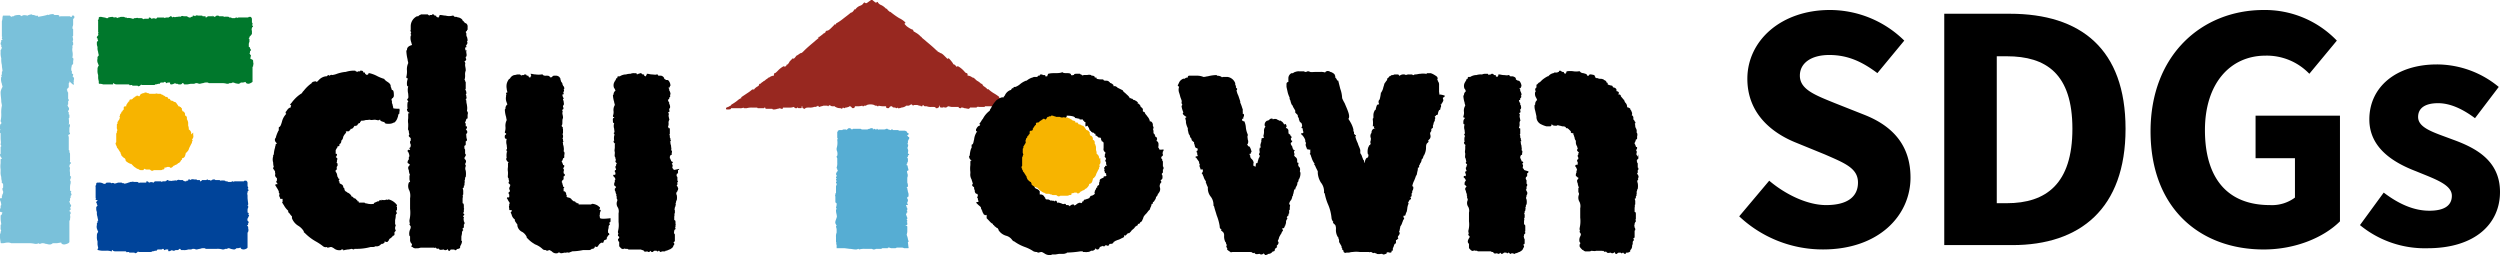
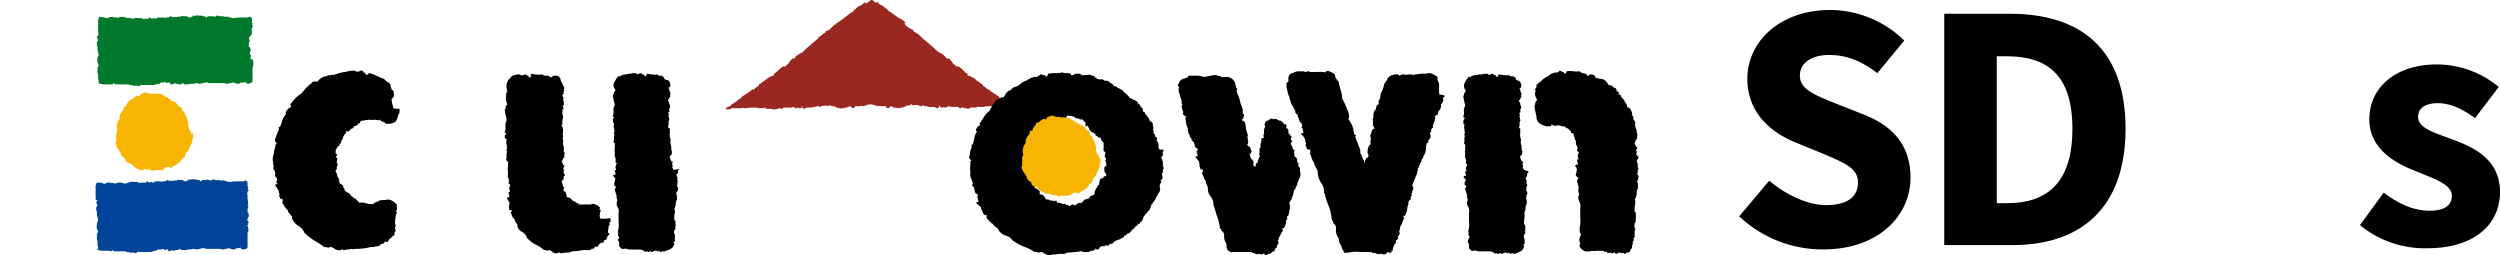
<svg xmlns="http://www.w3.org/2000/svg" width="490" height="50" viewBox="0 0 490 50">
-   <path d="M14.458,16.036h0v-.245a.12.12,0,0,0-.123-.123c.123,0,.123-.123.123-.245V15.3h0v-.123a.487.487,0,0,0-.123-.613l-.123-.123h0a.45.45,0,0,0,.123-.368c0-.123-.123-.123-.245-.123v-.49a.12.12,0,0,0-.123-.123v-.123h0v-.368a5.309,5.309,0,0,0,.123-.613c.123,0,.123-.123.245-.245V11.5c0-.123.123-.368,0-.613a.12.12,0,0,0-.123-.123h-.123l.123-.123a2.638,2.638,0,0,0,0-.98,2,2,0,0,1,0-.858c0-.123,0-.123-.123-.245v.123c.123,0,.123-.123.123-.245h0a.12.12,0,0,1,.123-.123V8.07h0a.737.737,0,0,0-.123-.49l.123-.245h0a4.334,4.334,0,0,0-.123-.735h0c.123,0,.123-.123.123-.245V5.619h0V5.251a.12.12,0,0,0-.123-.123h0V4.884h0V4.761a1.333,1.333,0,0,0,.123-.613v-.98c.123,0,.245-.123.245-.368a.428.428,0,0,0-.123-.245h-.245c-.123,0-.123,0-.123.123h0V2.8h-.245l-.123-.123h-1.47c-.368,0-.49,0-.613.123h0V2.678c0-.123-.123-.245-.368-.245H10.66l-.123-.123c-.245-.123-.49,0-.735,0a1.234,1.234,0,0,1-.368.123.17.17,0,0,0-.245,0c-.858.245-1.225.245-1.715.368V2.678l-.123-.123c-.123,0-.245,0-.245.123a.12.12,0,0,0-.123-.123c-.123,0-.245-.123-.368-.123H6.371L6.249,2.31a2.492,2.492,0,0,0-.613.123c-.123,0-.123.123-.245.123h0c-.49-.123-.858-.123-.98,0a.12.12,0,0,0-.123.123.428.428,0,0,0-.245-.123h0l-.123-.123h0a3.042,3.042,0,0,0-1.1.123L2.7,2.678a.737.737,0,0,0-.49.123l-.123-.123a.12.12,0,0,1-.123-.123H.613c-.123,0,0,.123-.123.245a2.393,2.393,0,0,1-.123.858V6.6c0,.123,0,.123.123.123h0a.428.428,0,0,0-.123.245c0,.123,0,.245.123.245h0v.123H.245V7.58c0,.123-.123.245-.123.49,0,.123,0,.123.123.245h0V8.56c0,.123,0,.123.123.245,0,.123-.123.245-.123.368L.123,9.3v.49a3.394,3.394,0,0,0,.123,1.1v.123a4.17,4.17,0,0,0,.123,1.226c0,.49.123.858.123,1.226h0c-.123,0-.123.123-.123.245v.368a.428.428,0,0,0-.123.245V14.2c0,.123,0,.123.123.245l-.123.123a2.311,2.311,0,0,0,.123,1.348c0,.245.123.368.123.613a2.686,2.686,0,0,0-.368.98v.123c0,.613.123,1.226.123,1.716,0,.245.123.613.123.858A5.991,5.991,0,0,0,.245,21.8a5.028,5.028,0,0,1-.123,1.348c0,.123,0,.245.123.245h0v.368c-.245,0-.245.368-.245.735v.245c0,.123,0,.123.123.123A.428.428,0,0,0,0,25.1v.368a.12.12,0,0,0,.123.123v.98c0,.49.123.98,0,1.1h0a.45.45,0,0,0,.123.368v.123h0l-.123.123v1.348L0,29.762a.936.936,0,0,0,.245.613c.123.123.123.123.123.245H.245a.12.12,0,0,0-.123.123v.735a4.109,4.109,0,0,0,0,1.226v.368a2.721,2.721,0,0,0,.123,1.1,2.761,2.761,0,0,0,.123.858h0c0,.123-.123.123,0,.245A.12.12,0,0,0,.49,35.4a.45.45,0,0,1,.123.368v.123h0v.368h0l-.123.123a.919.919,0,0,0,.123.613h0A.918.918,0,0,1,.49,37.6l-.123-.123c0,.123,0,.123.123.123v.123l-.123.123v.49H.123C0,38.34,0,38.463,0,38.585v.123a2.309,2.309,0,0,1,.245.98l-.123.123v.49C0,40.3,0,40.546,0,40.791v.123a.12.12,0,0,0,.123.123H.245a.428.428,0,0,0,.245.123h0c0,.123-.123.123-.123.245a.428.428,0,0,1-.123.245c-.123,0-.123.123-.123.245v.49c0,.368.123.858.123,1.1-.123,0-.123.123-.123.245V44.1a.919.919,0,0,0,.123.613h0a.428.428,0,0,0-.123.245v.123c0,.123-.123.245-.123.368v.49c0,.49.123.858.123,1.1,0,.123.123.123.245.123H.49c.368,0,.613-.123.98-.123a1.554,1.554,0,0,1,.735.123H5.391a5.492,5.492,0,0,1,1.47.123,1.326,1.326,0,0,0,.735-.123h0l.123.123h.123l.368-.123a1.554,1.554,0,0,1,.735.123c.245,0,.49.123.735.123a.737.737,0,0,0,.49-.123.12.12,0,0,0,.123-.123h.858l.735-.123h.123c0,.245.245.368.613.368h0s.858-.123.98-.49v-.245h0V42.752l.123-.123v-.123h0v-.123a1.4,1.4,0,0,0,0-.735v-.123l.123-.123h0c0-.245,0-.49-.245-.49v-.123l.245-.245s.123-.123,0-.123a.12.12,0,0,0-.123-.123v-.123h0a.12.12,0,0,0,.123-.123c.123-.245.123-.368,0-.49a.12.12,0,0,1-.123-.123v-.123c0-.123-.123-.123-.123-.245v-.123l.123-.123v-.245h0V38.34c.123,0,.123-.123.123-.245V37.85a.12.12,0,0,0,.123-.123.17.17,0,0,0,0-.245.428.428,0,0,0-.123-.245h0l.123-.123a.264.264,0,0,0-.245-.245v-.735a2.626,2.626,0,0,1,.123-.735v-.368c0-.123,0-.123-.123-.123v-.245h0c.123,0,.123-.123.123-.245h0V34.3c.123,0,.123-.123,0-.245l-.123-.123v-.123h0v-.49a2,2,0,0,1,0-.858c0-.123,0-.123-.123-.245V32.09c0-.245.123-.368.123-.49h.123a.17.17,0,0,0,0-.245c0-.123-.123-.123-.245-.123h0c.123,0,.123-.123.123-.245V30.5h0v-.613c0-.245,0-.49-.123-.49v-.245c0-.123,0-.245-.123-.245h0V26.7a1.555,1.555,0,0,0-.123-.735h0a.12.12,0,0,0,.123-.123H13.6l.123-.123c0-.123,0-.245-.123-.245v-.98c.123-.123.123-.49.123-.735h0L13.478,24a4.086,4.086,0,0,0,0-1.226v-.123c.123,0,.123-.123.123-.245v-.368a.12.12,0,0,0-.123-.123v-.368a.12.12,0,0,0-.123-.123v-.123a.428.428,0,0,1,.123-.245.487.487,0,0,0-.123-.613c0-.123-.123-.245-.123-.368h0l.123-.123v-.613l.123-.123V19.1a.38.38,0,0,0-.123-.245V17.629l-.123-.123a.45.45,0,0,0-.123-.368v-.123a.12.12,0,0,0,.123-.123v-.123a.264.264,0,0,0,.245-.245v-.735c.123,0,.123-.123.123-.245v-.123c.858.858.858.735.858.613" transform="translate(0 0.508)" fill="#7ac1da" />
  <path d="M45.084,32.386h0V31.9c0-.245-.123-.368,0-.613v-.123h0a.428.428,0,0,1,.123-.245c.123,0,.123-.123,0-.245l-.123-.123.123-.123V30.3h0a.379.379,0,0,0-.123-.245h0v-.49c0-.245,0-.368-.123-.49l-.123-.123h-.368l-.123.123H42.756a.737.737,0,0,0-.49.123h0v-.123h-.123a.379.379,0,0,0-.245.123h-.613a.45.45,0,0,0-.368-.123H40.8l-.123-.123a2.637,2.637,0,0,0-.98,0h0c0-.123-.123-.123-.245-.123h-.613c-.123,0-.123-.123-.245-.123-.245,0-.368,0-.49.123-.123,0-.123.123-.245.123h0l-.123-.123h-.368l-.123-.123h0a.379.379,0,0,0-.245.123H36.14v.123c-.123,0-.123,0-.245.123h-.123v-.123a.12.12,0,0,0-.123-.123h-.49c0-.123-.123-.123-.245-.123h-.368s-.123-.123-.123,0c-.245-.123-.368,0-.49.123h0a.45.45,0,0,0-.368-.123c-.123,0-.123.123-.123.245H33.2a.12.12,0,0,0-.123.123h-.245c-.123,0-.245-.123-.368-.123a.12.12,0,0,0-.123-.123h-.49c-.123,0-.245-.123-.49,0a.12.12,0,0,0-.123.123h0c-.245-.123-.49,0-.735,0s-.368.123-.613,0c-.123,0-.123,0-.245.123h0v-.123h0l-.123-.123h-.245v.123c-.123,0-.245,0-.245.123h-.245a1.1,1.1,0,0,0-.613.123.12.12,0,0,0-.123-.123h-1.1a.12.12,0,0,0-.123.123h0a.12.12,0,0,0-.123.123h-.123a.781.781,0,0,0-.735,0h-.123c0-.123-.245-.245-.368-.245a.12.12,0,0,0-.123.123v.123h-.98c-.245,0-.368,0-.49.123,0-.123-.123-.245-.368-.245h-.613c-.123-.123-.368,0-.613,0-.123,0-.245,0-.245.123h-.245c-.123.123-.368.123-.735.245h0c0-.123-.123-.123-.245-.123h-.123a.45.45,0,0,0-.368-.123h-.368c-.245,0-.368.123-.49.123s-.123,0-.245.123h0c-.123-.123-.49-.245-.613-.123h-.123a.428.428,0,0,0-.245-.123c-.49,0-.735,0-.858.123v.123H16.9a1.583,1.583,0,0,0-.98-.245h-.245a.428.428,0,0,0-.245.123.716.716,0,0,1-.123.49s-.123.123,0,.123v2.205c0,.123,0,.123.123.123l-.123.123c0,.123,0,.245.123.245h.245v.123c-.123,0-.123.123-.245.245v.245h.123v.123c0,.123,0,.123.123.245a.379.379,0,0,1-.123.245l-.123.123v.245a1.554,1.554,0,0,0,.123.735V35.2a2.085,2.085,0,0,0,.123.858c0,.245.123.49.123.735h0c-.123,0-.123.123-.123.245v.123l-.123.123v.368a1.3,1.3,0,0,0,.123.98c0,.123.123.245.123.368a1.036,1.036,0,0,0-.245.735v.123a2.389,2.389,0,0,0,.123.98v.613a5.306,5.306,0,0,0,.123.613c0,.123,0,.245-.123.245,0,.123,0,.245.123.245a4.333,4.333,0,0,0,.735.123h.858a2.7,2.7,0,0,1,.98.123h0c.123,0,.123,0,.123-.123v-.123h.123c.123.245.49.245.613.245h1.838c.123,0,.245,0,.245.123a.17.17,0,0,0,.245,0H21.8l.123.123h.98l.123.123h0a.637.637,0,0,0,.49-.245l.123-.123h0c0,.123.123.123.245.123H25.97c.245,0,.368,0,.368-.123a1.332,1.332,0,0,0,.613-.123H27.2a.12.12,0,0,0,.123-.123c.123-.123.123-.123.245-.123h.49c.245,0,.245,0,.368-.123h0c.123,0,.245,0,.245.123a.12.12,0,0,0,.123.123c.123,0,.123,0,.245-.123h.49v.245l.123.123h0a2.07,2.07,0,0,0,.613-.245.12.12,0,0,1,.123.123h.368a.45.45,0,0,1,.368-.123h.245a.428.428,0,0,0,.245-.123l.123-.123h.123l.123.123c0,.123.123.123.245.123h.368a2.085,2.085,0,0,0,.858-.123h.368a.737.737,0,0,0,.49-.123h.245c.123,0,.368.123.49.123.245,0,.49-.123.735-.123a1.554,1.554,0,0,1,.735-.123.45.45,0,0,1,.368.123H39.08a3.392,3.392,0,0,1,1.1.123c.245,0,.368,0,.49-.123h.368l.245-.123a.926.926,0,0,1,.49.123,5.306,5.306,0,0,0,.613.123.45.45,0,0,0,.368-.123.12.12,0,0,0,.123-.123h.368l.49-.123c0,.245.245.368.613.368.123,0,.613-.123.735-.368v-.123h0V41.82h0V39.492h0v-.368L45.207,39V38.88h0c.123-.245,0-.49,0-.613h0v-.123h0c0-.123,0-.245-.245-.368l.123-.123a.123.123,0,0,0,0-.245c.123,0,.123,0,.123-.123a.23.23,0,0,0,0-.368l-.123-.123c0-.123,0-.123-.123-.123l.123-.123v-.245a.12.12,0,0,0,.123-.123v-.123l.123-.123h0a.17.17,0,0,0,0-.245.12.12,0,0,0-.123-.123.12.12,0,0,1,.123-.123.264.264,0,0,0-.245-.245v-.49a.926.926,0,0,1,.123-.49v-.245c0-.123,0-.123-.123-.123v-.123c.123,0,.123-.123.123-.245h0c-.123-.98-.123-1.1-.123-1.1" transform="translate(3.437 6.464)" fill="#00449a" />
  <path d="M45.887,6.063h0v-.49c0-.123-.123-.368,0-.613h0a.428.428,0,0,1,.123-.245c.123,0,.123-.123,0-.245l-.123-.123.123-.123V4.1h0a.379.379,0,0,0-.123-.245h0v-.49c0-.245,0-.368-.123-.49l-.123-.123h-.368l-.123.123H43.436a.737.737,0,0,0-.49.123h0V2.878h-.123A.379.379,0,0,0,42.578,3h-.613a.45.45,0,0,0-.368-.123h-.123l-.123-.123a2.637,2.637,0,0,0-.98,0h0c0-.123-.123-.123-.245-.123h-.613c-.123,0-.123-.123-.245-.123-.245,0-.368,0-.49.123s-.123.123-.245.123h0l-.123-.123h-.368l.123-.123h0a.12.12,0,0,0-.123.123h-.858v.123c-.123,0-.123,0-.245.123H36.82V2.755a.12.12,0,0,0-.123-.123h-.49c0-.123-.123-.123-.245-.123h-.613s-.123-.123-.123,0c-.245-.123-.368,0-.49.123h0a.45.45,0,0,0-.368-.123c-.123,0-.123.123-.123.245H34a.12.12,0,0,0-.123.123h-.245c-.123,0-.245-.123-.368-.123,0-.123-.123-.123-.245-.123h-.49c-.123,0-.245-.123-.49,0a.12.12,0,0,0-.123.123h0c-.245-.123-.49,0-.735,0s-.368.123-.613,0c-.123,0-.123,0-.245.123h0L30.2,2.755h0l-.123-.123h-.245v.123c-.123,0-.245,0-.245.123h-.245A1.1,1.1,0,0,0,28.733,3c0-.123-.123-.123-.245-.123h-1.1A.12.12,0,0,0,27.263,3h0a.12.12,0,0,0-.123.123h-.123a.781.781,0,0,0-.735,0H26.16c0-.123-.245-.245-.368-.245A.12.12,0,0,0,25.67,3v.123h-.613c-.245,0-.368,0-.49.123,0-.123-.245-.245-.368-.245h-.613c-.123-.123-.368,0-.613,0-.123,0-.245,0-.245.123h-.245A1.923,1.923,0,0,0,21.381,3h0c0-.123-.123-.123-.245-.123h-.123a.45.45,0,0,0-.368-.123h-.368c-.245,0-.368.123-.49.123s-.123,0-.245.123h0c-.123-.123-.49-.245-.613-.123h-.123a.428.428,0,0,0-.245-.123,4.348,4.348,0,0,0-.858.123V3h-.368c-.123-.123-.49-.123-.98-.245h-.245a.428.428,0,0,0-.245.123.716.716,0,0,1-.123.49s-.123.123,0,.123V5.7c0,.123,0,.123.123.123l-.123.123c0,.123,0,.245.123.245h0a.12.12,0,0,0-.123.123v.123c-.123,0-.123.123-.245.245v.245h.123v.123c0,.123,0,.123.123.245a.379.379,0,0,1-.123.245l-.123.123V7.9a1.554,1.554,0,0,0,.123.735v.123a2.085,2.085,0,0,0,.123.858c0,.245.123.49.123.735h0c-.123,0-.123.123-.123.245v-.123l-.123.123v.368a1.3,1.3,0,0,0,.123.98c0,.123.123.245.123.368a1.036,1.036,0,0,0-.245.735v.123a2.389,2.389,0,0,0,.123.98v.613a5.307,5.307,0,0,0,.123.613v.245c0,.123,0,.245.123.245a2.156,2.156,0,0,1,.735.123h1.838c.123,0,.123,0,.123-.123v-.123h.123c.123.245.49.245.613.245h2.205c.123,0,.245,0,.245.123a.17.17,0,0,0,.245,0h.245l.123.123h.98l.123.123h0a.637.637,0,0,0,.49-.245l.123-.123h0c0,.123.123.123.245.123h2.083c.245,0,.368,0,.368-.123a1.332,1.332,0,0,0,.613-.123h.245a.12.12,0,0,0,.123-.123c.123-.123.123-.123.245-.123h.245c.245,0,.245,0,.368-.123h0c.123,0,.245,0,.245.123l.123.123c.123,0,.123,0,.245-.123h.49v.245l.123.123H30.2a2.07,2.07,0,0,0,.613-.245.12.12,0,0,1,.123.123h.368a.45.45,0,0,0,.368.123h.245a.428.428,0,0,0,.245-.123.12.12,0,0,1,.123-.123h.123l.123.123c0,.123.123.123.245.123h.368c.245,0,.613-.123.858-.123h.368a.737.737,0,0,0,.49-.123H35.1c.123,0,.368.123.49.123.245,0,.49-.123.735-.123a1.554,1.554,0,0,1,.735-.123.45.45,0,0,1,.368.123h2.451a3.392,3.392,0,0,1,1.1.123c.245,0,.368,0,.49-.123h.368l.245-.123a.926.926,0,0,1,.49.123,5.307,5.307,0,0,0,.613.123.45.45,0,0,0,.368-.123.12.12,0,0,0,.123-.123h.49l.49-.123c0,.245.245.368.613.368a2.07,2.07,0,0,0,.735-.368v-.123h0v-.123h0V12.925h0v-.368l.123-.123V12.19c.123-.245,0-.49,0-.613h0v-.123h0c0-.123,0-.245-.245-.368l-.368-.123a.123.123,0,0,0,0-.245c.123,0,.123,0,.123-.123s.123-.245,0-.368l-.123-.123c0-.123,0-.123-.123-.123a.12.12,0,0,1,.123-.123c0-.123,0-.123-.123-.123h0a.12.12,0,0,0,.123-.123V9.494l.123-.123h0a.17.17,0,0,0,0-.245A.12.12,0,0,0,45.519,9V8.881a.264.264,0,0,0-.245-.245v-.49a.926.926,0,0,1,.123-.49v-.49c0-.123,0-.123-.123-.123V6.921c.123,0,.123-.123.123-.245h0c.49-.49.49-.613.49-.613" transform="translate(3.492 0.553)" fill="#00782c" />
-   <path d="M147.678,41.33c.123,0,.123-.123,0,0h0a1.821,1.821,0,0,0,.123-.735V40.1h0v-.245h0c0-.123,0-.123-.123-.245h-.245l.122-.123h0c.123,0,.245,0,.245-.123v-.245h0c0-.123,0-.123-.123-.245l.123-.123v-.123c0-.123-.123-.123-.123-.245l.123-.123h0a.737.737,0,0,0-.123-.49c0-.123-.123-.245-.123-.49.123,0,.123-.123.123-.245h.123V36.8l-.123-.123h0l.123-.123h0v-.368a.12.12,0,0,0-.123-.123v-.123a.379.379,0,0,0-.123-.245h0v-.123h.245l.123-.123a.12.12,0,0,0-.123-.123v-.368h0l.123-.123v-.245c0-.123,0-.123-.123-.245h0v-.368h.123l.123-.123V33.61a1.1,1.1,0,0,0-.123-.613c0-.245-.123-.49-.123-.735a.12.12,0,0,0-.123-.123.12.12,0,0,1,.123-.123.12.12,0,0,0,.123-.123h0a1.554,1.554,0,0,0-.123-.735v-.123h0V30.18h0a1.047,1.047,0,0,0,0-.858c0-.123-.123-.368,0-.49h.123l.123-.123-.123-.49a.12.12,0,0,0-.123-.123h0l.123-.123v-.123H147.8l-.123-.123v-.245h0a.12.12,0,0,0,.123-.123h0v-.123a.45.45,0,0,0,.123-.368h0V26.5c0-.123,0-.123-.123-.123h0v-.245h0c.123,0,.123,0,.123-.123v-.123l.123-.123v.245h0v-.245l.123-.123h0c0-.123-.123-.123-.245-.123V25.4c0-.245.123-.49,0-.735,0-.123-.123-.245-.123-.368h0a.12.12,0,0,0,.123-.123v-.123c0-.123.123-.245,0-.368l-.123-.123h0l.123-.123v-.49l.123-.123h0v-.123l.123-.123h0v-.245h0a.12.12,0,0,0-.123-.123.12.12,0,0,1-.123-.123l-.123-.123h0v-.123h.123l.123-.123V21.48c-.123,0-.245-.123-.245,0,0-.123,0-.368-.49-.49h-1.1c-.123,0-.123,0-.123-.123h-1.1c0-.123-.123-.123-.245-.123s-.123,0-.123.123h-.123c-.123,0-.245-.123-.368-.123H144a.12.12,0,0,0-.123-.123h-.245c-.123.123-.245.123-.49.123h-.98l-.123.123h0v-.123l-.123-.123h0c-.123,0-.123,0-.123.123h-.245a.428.428,0,0,0-.245-.123c-.123,0-.123,0-.123.123h-.123v-.123h0c0-.123-.123-.123-.245-.123a.45.45,0,0,0-.368.123h-.123c-.123,0-.245.123-.368.123h-1.1a.379.379,0,0,0-.245-.123h-1.47l-.123.123c-.123,0-.123,0-.245-.123a.45.45,0,0,0-.368-.123c-.123,0-.123,0-.245.123h0a.12.12,0,0,0-.123.123l-.123.123h0c0-.123-.123-.123-.245-.123h-.123c-.245,0-.368,0-.49.123h-.49c-.245,0-.245.123-.368.123v.123h0l-.123.123v.98a.45.45,0,0,0,.123.368l-.123.123v.123a3.527,3.527,0,0,1-.123,1.593v.123h0v.245h0a1.638,1.638,0,0,1,.123,1.1l-.123.123a.537.537,0,0,0,.123.368h0v.858a2.389,2.389,0,0,1-.123.98c0,.123,0,.123.123.245h0a.45.45,0,0,0,.123.368.12.12,0,0,1-.123.123c-.123.123-.123.245-.245.49,0,.123,0,.123.123.245v.123h0v.123h0l-.123.123v.123a.12.12,0,0,0,.123.123h0v.123h-.123v.123l.123.368h0l-.123.123v.245h.123v.368l-.123.123v1.47h-.123v.245c0,.123-.123.245,0,.368h0v1.1c0,.123,0,.123.123.123h0a.12.12,0,0,0,.123.123v.245c0,.245-.123.49-.123.735h0a.123.123,0,1,1,0,.245,3.045,3.045,0,0,0,.123.98h0v.123c.123.245,0,.49-.123.858s-.245.613,0,.98l.123.245-.123.123v.123a1.332,1.332,0,0,1,.123.613v.49a1.817,1.817,0,0,0-.123.858v.858h0V42.8c0,.123,0,.123.123.123h0a.379.379,0,0,1-.123.245.12.12,0,0,0,.123.123h0v.735h1.593l.98.123c.368,0,.735.123,1.225.123h0c.245,0,.368-.123.49-.123h0l.123.123h0a3.392,3.392,0,0,1,1.1-.123h1.348c.123,0,.245.123.368.123a.926.926,0,0,0,.49-.123h.858a.45.45,0,0,0,.368-.123h.98c.123,0,.123,0,.123-.123h.245c.123,0,.245.123.49.123h.49c.245,0,.368,0,.49-.123h.98a.926.926,0,0,1,.49.123h.735c.123,0,.245-.123.123-.123l-.123-1.1h.123v-.123c0-.123-.123-.368-.123-.49-.122-.613-.245-.735-.245-.858" transform="translate(30.029 4.627)" fill="#56add3" />
  <path d="M172.685,21.075l-.245-.123c-.123-.123-.245-.123-.49-.245a.12.12,0,0,0-.123-.123l-.123-.123a2.894,2.894,0,0,0-1.1-.735,7.259,7.259,0,0,1-.735-.49h-.123v-.245a8.6,8.6,0,0,0-1.1-.735h0a6.8,6.8,0,0,1-.98-.735.17.17,0,0,0-.245,0h0c-.123-.245-.368-.368-.49-.49a.957.957,0,0,1-.49-.49c0-.123-.123-.123-.245-.123h0c-.123-.123-.368-.368-.49-.368h0a.12.12,0,0,0-.123-.123,1.691,1.691,0,0,1-.49-.368,1.691,1.691,0,0,0-.49-.368h-.123a1.629,1.629,0,0,0-.858-.368H163.5c.123-.123,0-.368,0-.368a.12.12,0,0,0-.123-.123c-.245,0-.368-.245-.613-.49a4.306,4.306,0,0,0-1.1-.858c-.123,0-.123,0-.245.123h0l-.245-.245a.12.12,0,0,0-.123-.123l-.123-.123H160.8c-.123-.123-.123-.245-.245-.368a5.433,5.433,0,0,0-.613-.735c-.123-.123-.123-.123-.245,0h-.123l-.49-.49-.123-.123c-.368-.368-.613-.49-.735-.49-.123-.123-.245-.123-.613-.368,0-.123,0-.123-.123-.123-.613-.613-1.348-1.225-2.083-1.838-.245-.245-.613-.49-.858-.735,0-.123,0-.123-.123-.123h0l-.245-.245a3.723,3.723,0,0,0-.858-.613l-.123-.123h-.123l-.123-.123h0c0-.123-.123-.245-.245-.368h-.123a5.457,5.457,0,0,1-.98-.613l-.368-.368V4.656a.12.12,0,0,0-.123-.123h.245c0-.123,0-.123-.123-.245a4.256,4.256,0,0,0-1.1-.735,14.863,14.863,0,0,1-1.715-1.225H148.3c-.245-.245-.49-.368-.49-.49a.12.12,0,0,0-.123-.123h-.123a2.948,2.948,0,0,0-.98-.735,1.223,1.223,0,0,1-.613-.49.123.123,0,0,0-.245,0h-.245L144.871,0h-.245l-.858.613h-.245L143.4.49c-.123,0-.123,0-.245.123a1.223,1.223,0,0,1-.613.49,1.905,1.905,0,0,0-.98.735h-.123c-.123,0-.123,0-.123.123-.123.123-.245.368-.49.49h-.123c-.735.613-1.1.858-1.715,1.348a8.6,8.6,0,0,1-1.1.735c-.123,0-.123.123-.123.245h-.245a.12.12,0,0,0-.123.123h0l-.368.368c-.368.368-.735.735-.98.735h-.123c-.123.123-.245.123-.245.368h0c-.123,0-.123,0-.123.123h-.123c-.123,0-.123,0-.123.123-.245.123-.613.49-.858.613-.123,0-.245,0-.245.123h.245c-.245.245-.613.49-.858.735-.735.613-1.47,1.225-2.083,1.838l-.123.123c-.245.245-.368.368-.613.368a7.257,7.257,0,0,1-.735.49.12.12,0,0,0-.123.123c-.123.123-.245.368-.49.49h0c-.123-.123-.123-.123-.245,0-.49.49-.613.613-.613.735a1.516,1.516,0,0,0-.245.368h-.123a.12.12,0,0,0-.123.123.12.12,0,0,1-.123.123c0,.123-.123.123-.245.245h0c0-.123-.123-.123-.245-.123a4.306,4.306,0,0,0-1.1.858c-.245.245-.49.49-.613.49s-.123,0-.123.123-.123.245,0,.368h-.123a1.629,1.629,0,0,0-.858.368h-.123a1.691,1.691,0,0,1-.49.368,1.691,1.691,0,0,1-.49.368.12.12,0,0,0-.123.123h0c-.123,0-.368.245-.49.368h0c-.123,0-.245,0-.245.123,0,.245-.245.368-.49.49-.123.123-.368.245-.49.49h-.368a6.8,6.8,0,0,1-.98.735h0l-1.1.735c-.123.123-.123.245,0,.245h-.123a2.563,2.563,0,0,0-.735.49,8.6,8.6,0,0,1-1.1.735l-.123.123a.12.12,0,0,1-.123.123c-.245.123-.368.245-.49.245l-.245.123c-.123,0-.123.123-.123.245s.123.123.245.123c.49,0,.735,0,.735-.245H118.9a1.327,1.327,0,0,0,.735-.123h0c0,.123.123.123.245.123h.368a3.448,3.448,0,0,1,.98-.123h1.1a.12.12,0,0,0,.123.123h1.1c.123,0,.123,0,.123-.123.123,0,.245,0,.245.123a.12.12,0,0,0,.123.123h1.225l.123.123a2.085,2.085,0,0,0,.858-.123c.245,0,.368-.123.613-.123a.12.12,0,0,0,.123.123c.245,0,.368,0,.368-.123v-.123H128.7a1.554,1.554,0,0,0,.735-.123l.368.245h.123c.123,0,.245,0,.368-.245V20.83h0v.245a.12.12,0,0,0,.123.123h.49c.123,0,.123-.123.123-.245V20.83h.123v.123c0,.245.123.245.368.368h.123l.123-.123c.123-.123.613-.123.735-.123a2.106,2.106,0,0,0,.98-.123h.245c.123,0,.245-.123.368-.123l.123-.123.123.123a.12.12,0,0,0,.123.123h.123c.123,0,.123,0,.123-.123h.245l.368-.123h.735l.123.123a.12.12,0,0,0,.123-.123h0a.379.379,0,0,0,.245-.123h0a.636.636,0,0,0,.49.245h.49a.12.12,0,0,0,.123.123,1.741,1.741,0,0,0,.735.245.737.737,0,0,1,.49.123h0c.123,0,.123-.123.245-.245l.245.123c.123,0,.123,0,.245-.123h.123c.245,0,.368-.123.49-.123a.12.12,0,0,0,.123-.123c.368,0,.368.123.49.245h0l.123.123h.123c.123,0,.245,0,.368-.245V20.83h.368a3.392,3.392,0,0,0,1.1-.123.12.12,0,0,0,.123.123h.123l.123-.123h.245c.123,0,.123,0,.245-.123a2.267,2.267,0,0,1,1.47,0,.428.428,0,0,0,.245.123h.245l.123.123h.123a.12.12,0,0,0,.123-.123,3.78,3.78,0,0,0,1.1.123h.368v.123c0,.245.245.245.368.245h.123a.12.12,0,0,0,.123-.123h0c.123-.123.123-.245.49-.245a.12.12,0,0,1,.123.123c.123.123.245.123.49.123h.123c0,.123.123.123.245.123l.245-.123c0,.123.123.245.245.123.245,0,.368-.123.49-.123a1.741,1.741,0,0,0,.735-.245l.123-.123h.49c.123,0,.245-.123.49-.245h0c.123,0,.123,0,.245.123h0l.123.123h0a.12.12,0,0,0,.123-.123h.735l.368.123h.245a.12.12,0,0,0,.123.123h.123c.123,0,.123,0,.123-.123l.123-.123a.12.12,0,0,1,.123.123.45.45,0,0,0,.368.123h.245a2.106,2.106,0,0,0,.98.123c.245,0,.735,0,.735.123a.12.12,0,0,0,.123.123h.245c.123-.123.368-.123.368-.368v-.123h.123v.123a.428.428,0,0,0,.123.245h.49a.12.12,0,0,0,.123-.123v-.245h0v.123c0,.245.245.245.368.245h.123l.368-.245c.245,0,.49.123.735.123h1.348v.123a.45.45,0,0,0,.368.123.12.12,0,0,0,.123-.123,1.1,1.1,0,0,1,.613.123c.245,0,.613.123.858.123a.12.12,0,0,0,.123-.123h.123v-.123h1.225c.123,0,.123,0,.123-.123.123,0,.245,0,.245-.123a.12.12,0,0,0,.123.123h1.1a.12.12,0,0,0,.123-.123h1.1a3.448,3.448,0,0,1,.98.123h.368a.428.428,0,0,0,.245-.123h0a4.332,4.332,0,0,0,.735.123h1.715c0,.245.245.245.735.245a.12.12,0,0,0,.123-.123c-.123.123-.123.123-.245,0" transform="translate(26.101)" fill="#982820" />
  <path d="M33.326,22.764h0a1.007,1.007,0,0,0-.49-.735,1.554,1.554,0,0,0-.123-.735v-.368h0V20.8a.926.926,0,0,0-.123-.49h0c0-.123,0-.123-.123-.245h0v-.245h0a.45.45,0,0,0-.123-.368c0-.123-.123-.123-.245-.123h0v-.245a.45.45,0,0,0-.123-.368c0-.123-.245-.245-.368-.245h0c0-.123-.123-.245-.123-.368v-.245h-.123a.264.264,0,0,0-.245-.245h0C31,17.5,31,17.5,30.875,17.5a.12.12,0,0,1-.123-.123.12.12,0,0,0-.123-.123.428.428,0,0,0-.123-.245c-.123-.123-.123-.245-.245-.245,0-.123-.123-.123-.245-.123h0c-.123,0-.123-.123-.245-.123a.428.428,0,0,0-.245-.123H29.4c-.123,0-.123-.123-.245-.245,0-.123-.123-.123-.245-.123h-.123V15.9c0-.123-.123-.123-.245-.245H28.3l-.123-.123a.428.428,0,0,0-.245-.123h0a.929.929,0,0,0-.49-.245c-.123-.123-.123-.123-.245-.123h-.49c-.123-.123-.368,0-.49,0h-1.1a.45.45,0,0,0-.368-.123.737.737,0,0,0-.49-.123h0c-.123,0-.123,0-.123.123h-.123a.45.45,0,0,0-.368.123h0c-.123,0-.245,0-.245.123-.123.123-.123.123-.123.245h0a.12.12,0,0,0-.123.123h-.123a.428.428,0,0,0-.245-.123c-.123,0-.245,0-.245.123h0c-.123,0-.368.123-.368.245h0c-.245,0-.245.245-.368.245l-.123.123h-.123c-.123,0-.368,0-.368.245v.123h0a.264.264,0,0,0-.245.245.12.12,0,0,0-.123.123.428.428,0,0,0-.123.245h0c-.123,0-.123.123-.123.245V17.5h0c-.245,0-.49,0-.49.245v.368l-.123.123h0c-.123.123-.123.123-.123.245-.123,0-.245.123-.245.368a.489.489,0,0,0-.245.49h0a.23.23,0,0,0,0,.368v.123c-.123,0-.123.123-.123.245a.942.942,0,0,0-.245.368l-.123.123v.368c-.123,0-.123.123-.123.245v.368a.918.918,0,0,0,.123.613.6.6,0,0,0-.123.368v.123a.45.45,0,0,0-.123.368v1.47c0,.123-.123.123-.123.245a.45.45,0,0,0,.123.368h0c0,.123,0,.245.123.245v.123c0,.123.123.245.245.368h0c.123.245.245.368.368.613l.123.123a.45.45,0,0,0,.123.368v.123a.12.12,0,0,0,.123.123h0c.123.245.368.368.49.49h.123c0,.123.123.245.123.368s0,.123.123.245a3.071,3.071,0,0,0,.858.49h.123l.49.49c.123.123.368.245.49.368.123,0,.123.123.245.123h.123a.929.929,0,0,0,.49.245h.49c.123,0,.123-.245.245-.245h.123c.123.123.123.123.368.123h.368a.45.45,0,0,1,.368.123.428.428,0,0,0,.245.123h0a.45.45,0,0,0,.368-.123H27.2c.245,0,.368,0,.49-.123h0c.123,0,.368,0,.368-.245V29.5H28.3c.123,0,.245-.123.368-.123h.368l.123.123c.123.123.368,0,.49-.123a11131.39,11131.39,0,0,0,.245-.245h0c.123,0,.123,0,.245-.123.123,0,.245-.123.368-.123h0l.245-.245h0A.428.428,0,0,0,31,28.523l.123-.123c.123-.123.123-.245.245-.368a.12.12,0,0,0,.123-.123v-.123a.12.12,0,0,1,.123-.123h0c.49-.123.49-.49.613-.858,0-.245.123-.245.123-.245h0c.123,0,.123-.123.245-.245.245-.245.245-.49.368-.735l.368-.735a.45.45,0,0,0,.123-.368c0-.123.123-.123.123-.245s0-.123-.123-.245h0a.813.813,0,0,0,.245-.858v-.49c-.49.49-.49.368-.368.123" transform="translate(4.167 3.339)" fill="#f7b400" />
  <path d="M67.242,18.652c0-.368-.123-.49-.123-.735A.918.918,0,0,1,67,17.3c0-.123,0-.123-.123-.245h0c0-.123.123-.123.123-.368h.123c.123,0,.123-.123.123-.245.123,0,.123-.123.123-.245,0-.368,0-.98-.245-1.1H67c-.123-.245-.123-.49-.245-.613v-.123c0-.368-.245-.613-.613-.858h0a2.673,2.673,0,0,1-.613-.49.12.12,0,0,0-.123-.123,8.448,8.448,0,0,1-1.225-.49,6.155,6.155,0,0,0-1.593-.613c-.123,0-.123,0-.245.123v.123a.428.428,0,0,0-.245.123h0l-.368-.245V11.79a.12.12,0,0,0-.123-.123c-.123,0-.245,0-.245-.123s-.123-.245-.368-.245h-.245v.123H60.5c-.123,0-.245,0-.245.123h0c-.123,0-.245-.123-.368-.123,0-.123-.123-.123-.245-.123h-.368a5.211,5.211,0,0,0-1.348.245h-.123a7.482,7.482,0,0,0-1.593.368,3.788,3.788,0,0,1-.98.245h0a.17.17,0,0,0-.245,0c-.123,0-.123.123-.245.123h0a.428.428,0,0,0-.245-.123.12.12,0,0,0-.123.123.428.428,0,0,1-.245.123h-.123a2.288,2.288,0,0,0-1.348.735l-.368.368c-.123,0-.123-.123-.245-.123a2.272,2.272,0,0,0-.858.245h.245a7.162,7.162,0,0,0-1.715,1.593,1.692,1.692,0,0,0-.368.49,6.546,6.546,0,0,0-1.593,1.348c-.245.245-.368.49-.613.735-.123.123-.123.245,0,.245l.123.123h0a.45.45,0,0,0-.123.368h0c-.368,0-.613.368-.858.735l-.123.123v.245l.123.123a3.343,3.343,0,0,0-.858,1.593c-.123.368-.245.858-.49.98-.123,0-.123.123-.123.245v.49c-.123,0-.123,0-.123.123a5.973,5.973,0,0,0-.49,1.348.12.12,0,0,0-.123.123.692.692,0,0,0,.245.735c0,.123.123.123.123.245H44.33a.12.12,0,0,0-.123.123c0,.245-.123.368-.123.613a5.211,5.211,0,0,0-.245,1.348l-.123.123v.245a2.044,2.044,0,0,0,0,1.225h0a2.76,2.76,0,0,0,.123.858l-.123.123v.245l.123.123c.123.123.123.245.245.368v.123h0c0,.245,0,.368.123.368l-.123.123a.72.72,0,0,0,.245.613l.123.123v.49c-.123,0-.123.123-.123.245s.123.123.123.245h0v-.368c0,.245,0,.368.123.49l-.123.123c-.123-.123-.245-.123-.245,0-.123.123-.123.123,0,.245,0,.123.123.123.123.245a5.328,5.328,0,0,1,.49.858v.123c0,.123,0,.245.123.245v.245c-.123.123,0,.49.123.613V36.3a.12.12,0,0,0,.123.123h.368v.613c-.123.123-.123.123,0,.245s.123.245.245.368a3.816,3.816,0,0,0,.858,1.1v.245c.123.123.123.245.245.245a2.673,2.673,0,0,0,.49.613v.368a2.956,2.956,0,0,0,1.225,1.47,3.163,3.163,0,0,1,1.1,1.1v.123a.12.12,0,0,0,.123.123,9.734,9.734,0,0,0,2.205,1.715,10.221,10.221,0,0,1,1.47.98.81.81,0,0,0,.735.123h0a.12.12,0,0,0,.123.123H54.5l.49-.123c.245,0,.368.123.613.245a1.623,1.623,0,0,0,1.348.368.12.12,0,0,0,.123-.123h.368v.123a.17.17,0,0,0,.245,0h-.123l.735-.123h0a2.671,2.671,0,0,0,.735-.123h0c.245,0,.49.245.613,0h.368a10.444,10.444,0,0,0,2.818-.368H63.2c.245,0,.368,0,.49-.123h.368a1.047,1.047,0,0,0,.735-.368.12.12,0,0,0,.123-.123h.245c.245-.123.49-.245.368-.49h0l.368.123h.123a.264.264,0,0,0,.245-.245h0c.123,0,.123,0,.123-.123s.123-.123.123-.245a1.692,1.692,0,0,0,.49-.368l.123-.123a.12.12,0,0,1,.123-.123h0a.264.264,0,0,0,.245-.245v-.49h0c.123,0,.123-.123.245-.245,0-.123,0-.245-.123-.245v-.368c0-.123.123-.368.123-.49a.12.12,0,0,0-.123-.123v-.858a4.332,4.332,0,0,0,.123-.735.737.737,0,0,1,.123-.49l.123-.123c0-.123-.123-.123-.123-.245a.379.379,0,0,0-.123-.245c.123,0,.123,0,.245-.123v-.613h0l-.123-.123.123-.123v-.123a2.915,2.915,0,0,0-1.593-1.1c-.123,0-.245,0-.245.123h0c-.123-.123-.245-.123-.49,0h-.49c-.245-.123-.245,0-.245.122a.428.428,0,0,0-.245-.123c-.123,0-.123,0-.123.123h0a.12.12,0,0,0-.123.123h-.245l-.245.123c-.245.123-.49.123-.49.368h0a3.331,3.331,0,0,1-1.1,0,5.307,5.307,0,0,0-.613-.123h0l-.123-.123H60.5v-.123a.12.12,0,0,0-.123-.123h-.123c0-.123,0-.123-.123-.245a.12.12,0,0,1-.123-.123.637.637,0,0,0-.49-.245.657.657,0,0,0-.49-.368v-.123a1.633,1.633,0,0,0-.735-.613.12.12,0,0,1-.123-.123.625.625,0,0,1-.49-.613c0-.123-.123-.123-.123-.245H57.44v-.245c-.123-.368-.368-.368-.49-.49a.264.264,0,0,1-.245-.245h0v-.245h-.123v-.245l.123-.123c0-.123,0-.123-.123-.123l-.123-.123c0-.123,0-.123-.123-.245a5.307,5.307,0,0,1-.123-.613.12.12,0,0,0-.123-.123c0-.245-.123-.368-.245-.368h0a.12.12,0,0,0,.123-.123v-.123h0a.264.264,0,0,0,.245-.245h0c-.123-.123,0-.368,0-.49h0c.123,0,.123-.123.123-.245h0v-.245a.12.12,0,0,0-.123-.123c0-.123,0-.123-.123-.123h0l.123-.123v-.245c.123-.368.123-.49-.123-.613l-.123-.123a.12.12,0,0,0,.123-.123.45.45,0,0,0,.123-.368c0-.123-.123-.123-.245-.123h0v-.735h0a.428.428,0,0,0,.123-.245.637.637,0,0,0,.245-.49A.45.45,0,0,0,56.7,26v-.123c0-.123,0-.245.123-.245a.637.637,0,0,0,.245-.49c0-.123,0-.123-.123-.123h.123a1.059,1.059,0,0,0,.368-.735,2.563,2.563,0,0,1,.49-.735c.123-.123.123-.123,0-.245l.123-.123h.368c.123,0,.123,0,.245-.123h0c.123-.123.245-.245.245-.368h.245a1.223,1.223,0,0,0,.49-.613h0c.123.123.123.123.245,0h.123a.264.264,0,0,0,.245-.245.12.12,0,0,0,.123-.123l.123-.123c.123,0,.245,0,.245-.123v-.123h0c.123,0,.123,0,.123-.123h0l.123-.123a2.085,2.085,0,0,0,.858-.123h.123c.368,0,.735-.123.858,0h.123c.245,0,.735-.123.98,0h.123a.539.539,0,0,0,.613-.123h0c0,.368.368.368.613.49h.245v.123c.123.245.49.245.735.245h.245a1.771,1.771,0,0,0,.858-.245h0c.123,0,.123,0,.245-.123a1.975,1.975,0,0,0,.49-.858,1.332,1.332,0,0,0,.123-.613c.123,0,.123,0,.123-.123.123,0,.123-.123.123-.245s-.245,0-.245,0h.123c.245-.245.123-.49.123-.735h0c-1.225,0-1.225-.123-1.225-.123" transform="translate(9.827 2.555)" />
-   <path d="M76.763,26.2h0c0-.245,0-.245-.123-.245h0l.123-.123v-.123l.123-.123a.487.487,0,0,0-.123-.613l-.123-.123a.12.12,0,0,0,.123-.123.45.45,0,0,0,.123-.368c0-.123-.123-.123-.245-.123h0v-.49c0-.123,0-.123-.123-.123V23.5h0a.38.38,0,0,1,.123-.245c0-.123.123-.368.123-.49.123,0,.245,0,.245-.245v-.49c0-.123.123-.368,0-.613a.12.12,0,0,0-.123-.123h0v-.123a2.638,2.638,0,0,0,0-.98c0-.245-.123-.49-.123-.858,0-.123,0-.245-.123-.245v-.123a.12.12,0,0,0,.123-.123v-.123c0-.123.123-.123,0-.245h0a.737.737,0,0,0-.123-.49l.123-.123v-.123a1.036,1.036,0,0,0-.245-.735h0c.123,0,.123-.123.123-.245V15.535l-.123-.123h0V15.29h0a.12.12,0,0,0-.123-.123,2.7,2.7,0,0,0,.123-.98,1.818,1.818,0,0,1,.123-.858v-.123c0-.368-.123-.735-.123-.98V12.1c.123-.368-.123-.49-.123-.613h0c.123,0,.123-.123.245-.123a.373.373,0,0,0,0-.49v-.245a.12.12,0,0,0,.123-.123c.123-.245,0-.49,0-.735,0-.123-.123-.245-.123-.368a.12.12,0,0,1,.123-.123v.49a2.309,2.309,0,0,1-.245-.98h.123c.123,0,.123-.123.123-.245s0-.123-.123-.245h.123a.577.577,0,0,0,.123-.735l.123-.123V7.325a5.309,5.309,0,0,0-.123-.613c-.123-.123-.123-.245-.123-.613,0-.123,0-.123-.123-.245h0a.17.17,0,0,0,0-.245h.123c.123,0,.123-.123.123-.245a.12.12,0,0,0,.123-.123v-.49a.741.741,0,0,0-.368-.735h-.123c-.123-.123-.245-.368-.49-.49h0c0-.245-.368-.49-.735-.613-.245,0-.368-.123-.49-.123-.245,0-.368,0-.49-.123,0-.123-.123-.123-.245-.123a2.505,2.505,0,0,1-1.348,0c-.368,0-.735-.123-1.1-.123-.123,0-.123,0-.123.123v.123a.12.12,0,0,0-.123.123.12.12,0,0,1-.123.123h0l-.368-.123V2.668c0-.123-.123-.123-.245-.123h-.123a.264.264,0,0,0-.245-.245h-.245v.123h-.245c-.123,0-.245,0-.245.123-.123,0-.123-.123-.245-.123,0-.123-.123-.123-.245-.123h-.98a.45.45,0,0,0-.368.123c-.123,0-.245.123-.368.245h-.245a2.183,2.183,0,0,0-1.225,1.961v.858h-.123c-.123,0,.123.123.123.123a.38.38,0,0,0,.123.245h0a.12.12,0,0,0-.123.123V6.1c0,.123,0,.123.123.245l-.123.123a2.435,2.435,0,0,0,.123,1.348c0,.123.123.368.123.49-.858.245-.98.613-.98.98L65,9.408a8.277,8.277,0,0,0,.245,1.716c0,.245.123.49.123.735a2.874,2.874,0,0,0-.245,1.471A4.17,4.17,0,0,1,65,14.555c0,.123,0,.245.123.245h.123v.245a2.39,2.39,0,0,0-.123.98v.123a.428.428,0,0,0,.123.245h.123a2.988,2.988,0,0,0,0,1.471c0,.368.123.858-.123.98-.123.123-.123.123,0,.245,0,.123,0,.123.123.245v.123a.12.12,0,0,0-.123.123,4.109,4.109,0,0,0,0,1.226.12.12,0,0,0-.123.123.764.764,0,0,0,.368.613.12.12,0,0,1,.123.123H65.49c-.123,0-.123.123-.123.245v.735a3.333,3.333,0,0,0,0,1.1v.368c0,.49-.123.858.123.98h0a1.555,1.555,0,0,0,.123.735l-.123.123V26.2l.123.123.245.245v.123h0v.368l-.123.123a.919.919,0,0,0,.123.613v.123a.737.737,0,0,1-.123.49.12.12,0,0,0-.123.123c0,.123,0,.123.123.245h0a.12.12,0,0,1-.123.123v0h0c-.123-.123-.123-.123-.245,0-.123,0-.123.123-.123.245l.123.123a2.272,2.272,0,0,1,.245.858l-.123.123v.49a.792.792,0,0,0-.245.613h0a.12.12,0,0,0,.123.123l.123.123a.428.428,0,0,0,.245.123l-.123.123a.428.428,0,0,1-.123.245c-.123,0-.123.123-.123.245a.737.737,0,0,0,.123.49,2.309,2.309,0,0,0,.245.98c-.123,0-.123.123-.123.245v.368a1.105,1.105,0,0,0,.123.613h0a.12.12,0,0,1-.123.123l-.123.123a1.8,1.8,0,0,0,.123,1.593,2.894,2.894,0,0,1,.123,1.471v.123h0v1.961a6.31,6.31,0,0,1-.123,2.206c0,.368,0,.49.123.613l-.123.123v.123l.245.368a1.1,1.1,0,0,1-.123.613,2.016,2.016,0,0,0-.123,1.226l.123.123h0v.858h0c0,.123.123.245.123.368.123.123.245.245.245.368v.123h0a.38.38,0,0,0-.123.245c0,.123.123,0,.368.245a.918.918,0,0,0,.613.123h.368c.368-.123.735-.123.735-.245l-.245.123h2.573c.123,0,.123.123.245,0h.123l.123.123c.123.123.368.123.368,0l.123.123.123.123c.245.123.613,0,.735,0h.123a.428.428,0,0,0,.245.123c.245,0,.49-.123.49-.245h0l.123.245c0,.123.123.123.245.123s.123,0,.123-.123h0l.123-.123h.735c0,.123.123.123.245.123a.12.12,0,0,0,.123-.123h0c.123,0,.123-.123.245-.123h0c.123,0,.123,0,.368-.123.123,0,.123-.123.123-.245s0-.123.123-.368a1.742,1.742,0,0,0,.245-.735.12.12,0,0,0-.123-.123v-.858a5.308,5.308,0,0,0,.123-.613.737.737,0,0,1,.123-.49l.123-.123c0-.123-.123-.123-.123-.245v-.123h0a.264.264,0,0,0,.245-.245v-.49l.123-.123v-.123a.45.45,0,0,0-.123-.368c0-.245-.123-.49,0-.735v-.123H76.15a.537.537,0,0,1,.123-.368c.123,0,.123-.123,0-.245,0-.123-.123-.123-.245-.123.123,0,.123-.123.245-.245v-.245h0v-.245a.17.17,0,0,0,0-.245v-.368c0-.245,0-.613-.245-.613v-.858c0-.245.123-.49,0-.735l.123-.123V37.1a1.555,1.555,0,0,0-.123-.735.264.264,0,0,0,.245-.245v-.245h0a.12.12,0,0,0,.123-.123v-.245c0-.245.123-.368,0-.613h0c.123-.123.123-.49.123-.613l.123-.123a4.086,4.086,0,0,0,0-1.226,1.036,1.036,0,0,1,0-.858v-.245l-.123-.123V31.59a.38.38,0,0,0,.123-.245.487.487,0,0,0-.123-.613c-.123-.123-.123-.123-.123-.368h0l.123-.123v-.123c.123,0,.123-.123.123-.245v-.123a.12.12,0,0,0-.123-.123v-.735c0-.123,0-.123-.123-.245,0-.245,0-.368-.123-.368h0a.12.12,0,0,0,.123-.123v-.123h0a.264.264,0,0,0,.245-.245v-.613a.264.264,0,0,0,.245-.245V26.81a1.641,1.641,0,0,1-.122-.613m-9.19,21.446Z" transform="translate(14.642 0.518)" />
  <path d="M109.989,30.569h0c-.123-.123-.123-.245-.245-.245V30.2h0v-.123a.487.487,0,0,0-.123-.613h0l.123-.123c.123-.123.123-.245,0-.245,0-.123-.123-.123-.245-.123h0a.45.45,0,0,0-.123-.368c0-.123,0-.123-.123-.245v-.245c0-.123.123-.245.123-.368.123,0,.245,0,.245-.123v-.245c0-.123.123-.245,0-.49l-.123-.123h0c.123-.245,0-.49,0-.735s-.123-.368-.123-.613c0-.123,0-.245-.123-.245l.123-.123h0c.123,0,.123-.123,0-.245v-.123h0a.45.45,0,0,0-.123-.368h0V24.2c0-.245,0-.368-.123-.49.123,0,.123-.123.123-.245V22.6a.12.12,0,0,0-.123-.123h-.123c0-.123,0-.123-.123-.245h0a1.554,1.554,0,0,0,.123-.735.918.918,0,0,1,.123-.613s.123-.123,0-.123c0-.245-.123-.49-.123-.735v-.123c.123-.245,0-.368-.123-.49.123,0,.123-.123.245-.123.123-.123,0-.368,0-.49v-.123l.123-.123c.123-.245,0-.49,0-.613s-.123-.123-.123-.245v-.245a.936.936,0,0,1-.245-.613h.123c.123,0,.123-.123.123-.245v-.123a.3.3,0,0,0,.123-.49l.123-.123v-.123c0-.245-.123-.368-.123-.49a.45.45,0,0,1-.123-.368c0-.123,0-.123-.123-.245h0v-.123h.123a.12.12,0,0,0,.123-.123v-.123l.123-.123a1.629,1.629,0,0,0-.368-.98.379.379,0,0,0-.245-.123h-.245c-.123-.123-.245-.123-.368-.245V12.68a.863.863,0,0,0-.613-.49h-.245c-.245,0-.368,0-.368-.123s-.123-.123-.245-.123c-.245.123-.613,0-.98,0-.245,0-.613-.123-.858-.123-.123,0-.123,0-.123.123v.123a.12.12,0,0,0-.123.123.12.12,0,0,1-.123.123l-.245-.123v-.123c0-.123-.123-.123-.245-.123h-.123c0-.123-.123-.123-.245-.245h-.245l-.123.123h-.123c-.123,0-.123,0-.245.123a.12.12,0,0,1-.123-.123c0-.123-.123-.123-.245-.123h-.245a1.554,1.554,0,0,0-.735.123h.122a2.7,2.7,0,0,0-.98.123h-.123a2.326,2.326,0,0,0-1.1.368h-.368c-.123.123-.123.123-.123.245v.123c-.123,0-.245,0-.245.123h0a.379.379,0,0,1-.123.245v.123c-.123,0-.123,0-.123.123a1.369,1.369,0,0,0-.123,1.348l.123.123c0,.123.123.245.123.368a.873.873,0,0,0-.368.735l-.123.123a5.211,5.211,0,0,0,.245,1.348c0,.245.123.368.123.613a1.836,1.836,0,0,0-.245,1.225,1.817,1.817,0,0,1-.123.858c0,.123,0,.245.123.245h.123V20.4c-.368.123-.245.49-.245.735v.123a.264.264,0,0,0,.245.245h0a1.7,1.7,0,0,0,0,1.1c0,.368.123.613,0,.735s-.123.123,0,.245a.379.379,0,0,0,.123.245h0a.12.12,0,0,0-.123.123,2.637,2.637,0,0,0,0,.98h0a.12.12,0,0,0-.123.123.547.547,0,0,0,.368.49h0c-.123,0-.123.123-.123.245v.49c0,.245-.123.613,0,.858v.245c0,.245-.123.613.123.858h0a.737.737,0,0,0,.123.49l-.123.123V29.1l.123.123c.123.123.123.123.123.245l-.123.123v.245l-.123.123c0,.245,0,.368.123.49h0c0,.123,0,.245-.123.245s-.123.123-.123.245,0,.123.123.245h0v.368a.12.12,0,0,0-.123.123h0c-.123-.123-.245-.123-.245,0-.123.123-.123.123,0,.245l.123.123a.929.929,0,0,1,.245.49l-.123.123v.368a.737.737,0,0,0-.123.49v.123a.12.12,0,0,0,.123.123l.123.123.123.123h0c0,.123-.123.123-.123.245-.123,0-.123.123-.123.245a.45.45,0,0,0,.123.368,1.741,1.741,0,0,0,.245.735c-.123,0-.123.123,0,.245v.245a.45.45,0,0,0,.123.368h0V36.7a1.315,1.315,0,0,0,.123,1.348,1.638,1.638,0,0,1,.123,1.1v.123h0v1.593a4.671,4.671,0,0,1-.123,1.838c0,.245,0,.368.123.49l-.123.123v.245l.245.245a.45.45,0,0,1-.123.368c0-.245-.245.123,0,.49l.123.123v.735h0c0,.123,0,.123.368.49a.379.379,0,0,0,.245.123h0c.245.123.123,0,.245,0s.123-.123.368,0h.245c.245,0,.123,0,.368.123h2.451a.45.45,0,0,0,.368.123.12.12,0,0,1,.123.123l.123.123c.245.123.49,0,.613,0h0a.428.428,0,0,0,.245.123c.123,0,.368-.123.368-.245l.123.123c0,.123.123.123.245.123s.123,0,.123-.123h.123l.123-.123h.49a.12.12,0,0,0,.123.123c.123,0,.123,0,.245-.123h.123c0,.123.123.123.245.245h.123l.123-.123h.49c.123,0,.245,0,.245-.123h.123a2.07,2.07,0,0,0,.613-.245c.245,0,.368-.245.49-.245a1.042,1.042,0,0,0,.368-.613c.123,0,.123-.123.123-.245s0-.123-.123-.245v-.123h0a.264.264,0,0,0,.245-.245v-1.1c0-.123,0-.245-.123-.245,0-.245-.123-.368,0-.49v-.123h0a.428.428,0,0,1,.123-.245c.123,0,.123-.123.123-.245a.12.12,0,0,0-.123-.123l.123-.123V41.6h0v-.123c0-.123.123-.123,0-.245v-.245c0-.245,0-.49-.245-.49v-.613c0-.245.123-.368,0-.613l.123-.123v-.368a.737.737,0,0,0-.123-.49c.123,0,.123-.123.123-.245v-.123h0l.123-.123v-.123c0-.123.123-.245,0-.49h0c.123-.123.123-.245.123-.49a.12.12,0,0,0,.123-.123,2.614,2.614,0,0,0,0-.98.556.556,0,0,1,0-.613l.123-.123v-.123h0c.123-.123.123-.123.123-.245.123-.245-.123-.49-.123-.613-.123-.123-.123-.123-.123-.245a.12.12,0,0,0,.123-.123v-.49c.123,0,.123-.123.123-.245V32.9a.12.12,0,0,0-.123-.123v-.613c0-.123,0-.123-.123-.245,0-.123,0-.245-.123-.245a.12.12,0,0,0,.123-.123v-.123h0a.264.264,0,0,0,.245-.245v-.49h0a.264.264,0,0,0,.245-.245h0c-1.1.245-1.1.245-1.1.123" transform="translate(22.037 2.645)" />
  <path d="M99.428,39.981c0-.245-.123-.368,0-.613v-.123h0v-.123a1.234,1.234,0,0,1,.123-.368c0-.123.123-.245,0-.245-.123-.123-.123-.123-.245,0v-.123c.123-.123.123-.123.123-.368,0-.123,0-.123-.123-.123l-.123-.123c-.123-.123-.123-.123-.245-.123h0c0-.123,0-.123-.123-.123a2.272,2.272,0,0,0-.858-.245.428.428,0,0,0-.245.123H95.262v-.123c0-.123-.245-.123-.368-.123a.12.12,0,0,0-.123-.123.12.12,0,0,1-.123-.123.45.45,0,0,0-.368-.123c-.123-.123-.245-.245-.368-.245v-.123a1.12,1.12,0,0,0-.613-.368h-.123c-.245-.123-.368-.245-.245-.368V35.57l-.123-.123h0V35.2q-.184-.368-.368-.368c-.123,0-.123,0-.123-.123v-.245h0v-.245l.123-.123c0-.123,0-.123-.123-.123l-.123-.123v-.123c0-.123-.123-.245-.123-.49,0-.123-.123-.123-.123-.245s.123-.123,0-.123a.12.12,0,0,0,.123-.123V32.63h0a.264.264,0,0,0,.245-.245v-.49a.264.264,0,0,0,.245-.245h0v-.123a1484.2,1484.2,0,0,0-.245-.245v-.368A.487.487,0,0,0,92.2,30.3h0l.123-.123a.45.45,0,0,0,.123-.368c0-.123-.123-.123-.245-.123h0a.45.45,0,0,0-.123-.368c0-.123,0-.123-.123-.245v-.123h0a.12.12,0,0,1,.123-.123c0-.123.123-.245.123-.49.123,0,.245,0,.245-.245v-.368a.957.957,0,0,0,0-.613l-.123-.123h0a2,2,0,0,0,0-.858c0-.245-.123-.368-.123-.613,0-.123,0-.245-.123-.245h0a.12.12,0,0,0,.123-.123h0c.123-.123.123-.123,0-.245v-.123h0a.45.45,0,0,0-.123-.368L92.2,24.3v-.123a.918.918,0,0,0-.123-.613c.123,0,.123-.123.123-.245v-.735a.12.12,0,0,0-.123-.123c.123-.123.123-.245,0-.245l-.123-.123h0V21.97h0v-.123c.123,0,.123-.368.123-.613s0-.613.123-.735v-.123c0-.368-.123-.613-.123-.858V19.4c.123-.245,0-.49-.123-.49.123,0,.123-.123.245-.123a.373.373,0,0,0,0-.49v-.245l.123-.123c.123-.245,0-.49,0-.735,0-.123-.123-.245-.123-.368a.12.12,0,0,1,.123-.123v-.123a1.314,1.314,0,0,1-.245-.735H92.2c.123,0,.123-.123.123-.245s0-.123-.123-.123h0c.245-.245.245-.49.123-.613l.123-.123v-.123a.637.637,0,0,0-.245-.49c0-.123-.123-.245-.123-.368s0-.123-.123-.245a.12.12,0,0,0-.123-.123h0a.45.45,0,0,0-.123-.368V12.9c0-.123,0-.245-.123-.245h0c0-.123,0-.123-.123-.245a.936.936,0,0,0-.613-.245h-.245a.737.737,0,0,0-.49.123v.123c-.123,0-.245.123-.368.123a.12.12,0,0,0-.123-.123c-.123-.245-.368-.245-.735-.245a.918.918,0,0,1-.613-.123c0-.123-.123-.123-.245-.123a4.084,4.084,0,0,1-1.225,0c-.368,0-.613-.123-.98-.123.123.245.123.245.123.368v.123a.12.12,0,0,0-.123.123.12.12,0,0,1-.123.123h0l-.245-.123V12.29c0-.123-.123-.123-.245-.123h-.123a.264.264,0,0,0-.245-.245H84.6a.12.12,0,0,1-.123.123h-.123c-.123,0-.245,0-.245.123a.428.428,0,0,0-.245-.123c0-.123-.123-.123-.245-.123h-.245c-.245,0-.49.123-.735.123a1.3,1.3,0,0,0-.858.735h-.123a2.463,2.463,0,0,0-.49.98,2.547,2.547,0,0,0,0,.98c0,.245.123.49.123.735h-.123c-.123,0-.123.123-.123.245s0,.123.123.123l-.123.123v.245h0a2.016,2.016,0,0,0,.123,1.225c0,.123.123.245.123.368a.954.954,0,0,0-.368.858l-.123.123a5.265,5.265,0,0,0,.245,1.47,5.307,5.307,0,0,0,.123.613,2.423,2.423,0,0,0-.245,1.348,2.389,2.389,0,0,1-.123.98c0,.123,0,.245.123.245h.123v.245c-.368.123-.245.49-.245.735V24.3a.264.264,0,0,0,.245.245h.123a2.088,2.088,0,0,0,0,1.225c0,.368.123.735,0,.858-.123,0-.123.123,0,.245,0,.123,0,.123.123.245h0a.12.12,0,0,0-.123.123,3.309,3.309,0,0,0,0,1.1.12.12,0,0,0-.123.123,1.042,1.042,0,0,0,.368.613.12.12,0,0,1,.123.123h0c-.123,0-.123.123-.123.245v.613a2.637,2.637,0,0,0,0,.98V31.4c0,.368-.123.735.123.858h0a1.332,1.332,0,0,0,.123.613L81.539,33v.245l.123.123.245.245-.123.123v.245l-.123.123c0,.245,0,.368.123.49h0c0,.123,0,.368-.123.368s-.123.123-.123.245,0,.123.123.245v.49l-.123.123h0c-.123-.123-.245-.123-.245,0-.123.123-.123.123,0,.245,0,.123.123.123.123.245.123.245.245.368.368.613l-.123.123v.368c-.123.123,0,.368,0,.613v.123a.12.12,0,0,0,.123.123h.368v.123a.428.428,0,0,1-.123.245c-.123.123-.123.123,0,.245,0,.123.123.245.123.368a1.563,1.563,0,0,0,.613.858v.245c0,.123.123.123.123.245.123.123.245.368.368.49v.245a1.684,1.684,0,0,0,.98,1.225,2.27,2.27,0,0,1,.858.98V43.9h0a.12.12,0,0,0,.123.123,5.342,5.342,0,0,0,1.348,1.1c.123.123.245.123.49.245a4.4,4.4,0,0,1,1.225.858,1.1,1.1,0,0,0,.613.123.12.12,0,0,0,.123.123h.123l.368-.123c.123,0,.245.123.49.245a1.132,1.132,0,0,0,1.1.368.12.12,0,0,0,.123-.123h.368l.123.123h.245l.613-.123h0c.368.123.245-.123.613,0h0a.737.737,0,0,0,.49-.123s.245,0,.245-.123a10.989,10.989,0,0,0,2.205-.245h1.1a.72.72,0,0,0,.613-.245h.245c.245-.123.368-.245.368-.49l.245.123h.123a.264.264,0,0,0,.245-.245h0a.12.12,0,0,0,.123-.123,1.24,1.24,0,0,1,.613-.49.17.17,0,0,0,.245,0c.123,0,.123-.123.123-.245h0a.428.428,0,0,0,.123-.245c.123,0,.123,0,.368-.123.123,0,.123-.123.123-.245s0-.123.123-.245c0-.123.123-.245.245-.368h0a.12.12,0,0,0,.123-.123c0-.245-.123-.245-.245-.368v-.49a2.493,2.493,0,0,0,.123-.613.45.45,0,0,1,.123-.368l.123-.123a.428.428,0,0,0-.123-.245v-.123h0a.264.264,0,0,0,.245-.245V40.1c-2.083.245-2.083,0-2.083-.123" transform="translate(18.15 2.667)" />
  <path d="M192.348,26.558h0l-.123-.245-.123-.123c.123,0,.123-.123.123-.245V25.7a.72.72,0,0,0-.245-.613.12.12,0,0,1-.123-.123v-.123c.123-.123.123-.245,0-.49,0-.123-.123-.123-.245-.123h0a.537.537,0,0,0-.123-.368V23.74a7421.129,7421.129,0,0,0-.245-.245h0V23.25a1.332,1.332,0,0,0-.123-.613c.123,0,.123-.123.123-.245V22.27a.45.45,0,0,1-.123-.368.792.792,0,0,0-.245-.613.428.428,0,0,0-.245-.123h-.123v-.123a1.975,1.975,0,0,0-.49-.858c-.123-.245-.368-.368-.49-.735,0-.123-.123-.123-.245-.123a.12.12,0,0,0-.123-.123v-.368c0-.123,0-.123-.123-.245h0l-.368-.368h0V18.1c-.245-.368-.49-.49-.613-.49l.123-.123c0-.123,0-.123-.123-.123h0c-.123-.123-.245-.245-.368-.245C187.57,17,187.57,17,187.447,17a.428.428,0,0,1-.245-.123.12.12,0,0,0-.123-.123h-.123l-.123-.123h-.245c-.123-.368-.49-.613-.735-.858s-.49-.368-.613-.613a.12.12,0,0,0-.123-.123l-.98-.49a.12.12,0,0,0-.123-.123.621.621,0,0,0-.613-.123h0v-.245a1.692,1.692,0,0,0-.49-.368.428.428,0,0,1-.245-.123c0-.123,0-.123-.123-.123-.123-.245-.49-.245-.735-.245a.45.45,0,0,1-.368-.123c0-.123-.123-.123-.245-.123a3.78,3.78,0,0,1-1.1-.123v-.123a.12.12,0,0,0-.123-.123h-.245v-.123c-.123-.245-.49-.245-.613-.245h0l-.123-.123a1.4,1.4,0,0,0-.735,0h-.613c-.123,0-.123,0-.245.123h0a.428.428,0,0,0-.245-.123h0c0-.123-.123-.123-.245-.123h0a.12.12,0,0,0-.123-.123h-.49c-.368,0-.49,0-.613.123a.12.12,0,0,1-.123.123c-.123,0-.245.123-.49,0v-.123c-.123-.245-.49-.245-.858-.245-.245,0-.613,0-.735-.123a.17.17,0,0,0-.245,0c-.858.245-1.715,0-2.573.245a.12.12,0,0,0-.123.123V12.1l-.123.123v.123h-.368v-.123c0-.123-.123-.123-.245-.123h-.245c-.123-.123-.123-.123-.368-.123-.123,0-.123,0-.245.123v.123H168.7c-.123,0-.123.123-.245.245h-.613c-.122,0-.245.123-.368.123a3.212,3.212,0,0,0-1.1.613h-.123a4.079,4.079,0,0,0-1.225.735,3.071,3.071,0,0,1-.858.49h-.245c-.122,0-.123.123-.123.245h-.245l-.123.123c0,.123-.123.123-.123.245h-.123a1.95,1.95,0,0,0-1.1,1.1c-.123.123-.245.245-.245.368q-.368-.184-1.1.368h-.123a5.523,5.523,0,0,0-1.225,1.715.929.929,0,0,0-.245.49,4.563,4.563,0,0,0-1.348,1.593c-.245.245-.368.613-.613.858a.17.17,0,0,0,0,.245h.123a.379.379,0,0,0-.123.245c-.368,0-.613.49-.735.735v.123c0,.123,0,.245.123.245h.123a3.114,3.114,0,0,0-.613,1.593c-.123.368-.123.858-.368.98-.123,0-.123.123-.123.245v.49a.12.12,0,0,0-.123.123,5.211,5.211,0,0,0-.245,1.348.12.12,0,0,0-.123.123.873.873,0,0,0,.368.735l.123.123h-.123c-.123,0-.123.123-.123.245v.613a4.941,4.941,0,0,0,0,1.348v.245a1.836,1.836,0,0,0,.245,1.225h0c0,.123.123.368.245.858l-.123.123v.245l.123.123c.123.123.245.123.245.245v.123h0a.537.537,0,0,0,.123.368v.245c.123.368.123.368.368.49h.123c.123.123.123.49.123.49-.123,0-.123.123-.123.245a.12.12,0,0,0,.123.123h0v.123c0,.245.123.368.123.49a.12.12,0,0,1-.123.123h-.245a.17.17,0,0,0,0,.245l.245.245c.245.245.49.368.613.613V38.2a.428.428,0,0,0,.123.245c0,.123,0,.123.123.245,0,.245.123.368.245.613a.12.12,0,0,0,.123.123l.123.123h.245a.12.12,0,0,0,.123-.123v.735l.245.245c.368.368.613.735.98.858,0,.123,0,.123.123.245.123,0,.123.123.245.245.245.123.368.368.613.368,0,.123,0,.123.123.245v.123a2.635,2.635,0,0,0,1.47,1.1,2.072,2.072,0,0,1,1.225.858l.123.123a.428.428,0,0,0,.245.123,8.579,8.579,0,0,0,2.083,1.1,7.486,7.486,0,0,1,1.715.858,1.554,1.554,0,0,0,.735.123.12.12,0,0,0,.123.123h.123l.49-.123c.245,0,.368.123.613.245a1.826,1.826,0,0,0,.98.368h.368a.12.12,0,0,0,.123-.123h.735l.735-.123h.735a1.332,1.332,0,0,0,.613-.123s.245,0,.123-.123a20.035,20.035,0,0,0,2.7-.245h.368a.12.12,0,0,1,.123.123h.49a.17.17,0,0,0,.245,0h.123a1.036,1.036,0,0,0,.735-.245h.368c.245-.123.49-.245.49-.49h0l.245.245h.245a.12.12,0,0,0,.123-.123c.123,0,.123,0,.123-.123a.428.428,0,0,0,.123-.245c.123,0,.245-.123.368-.123a.428.428,0,0,0,.245-.123c0,.123.123.123.245.123a.12.12,0,0,0,.123-.123h0c.123,0,.123-.123.245-.123a.45.45,0,0,0,.368.123.264.264,0,0,0,.245-.245s0-.123.245-.123a.737.737,0,0,0,.49-.123.428.428,0,0,0,.123-.245l.245-.123c.123-.123.245-.123.49-.245A3.188,3.188,0,0,0,185,44.08a.428.428,0,0,0,.245-.123h0a.264.264,0,0,0,.245-.245V43.59l.123-.123h0c.123.123.245.123.245,0l.245-.245.123-.123h.245l.368-.368c.123-.245.368-.368.613-.613L187.57,42v-.123h0a1.518,1.518,0,0,0,.368-.245h0a.264.264,0,0,0,.245-.245c0-.123,0-.123-.123-.123h.368l.123-.123h0a.428.428,0,0,0,.123-.245c.123,0,.123,0,.245-.123a.428.428,0,0,0,.123-.245,2.07,2.07,0,0,0,.245-.613h0a2.673,2.673,0,0,1,.49-.613c.245-.245.368-.49.613-.735h0a.12.12,0,0,0,.123-.123c0-.123.123-.245.123-.368a1.741,1.741,0,0,0,.245-.735H191a.12.12,0,0,0,.123-.123v-.245h0c.123,0,.123,0,.245-.123,0-.123.123-.123.123-.245a.936.936,0,0,0,.245-.613.836.836,0,0,0,.368-.613.12.12,0,0,0,.123-.123,1.17,1.17,0,0,0,.245-1.225,1.034,1.034,0,0,1,.245-.858c.123-.123.123-.123,0-.245a.12.12,0,0,0-.123-.123l.123-.123.245-.245a1.4,1.4,0,0,0,0-.735.23.23,0,0,1,0-.368h0l.123-.123V30.6c.123,0,.123-.123.123-.245v-.123a.379.379,0,0,0-.123-.245v-.858c0-.123,0-.123-.123-.245,0-.245,0-.368-.245-.49v-.123a.12.12,0,0,0,.123-.123v-.123h0a.264.264,0,0,0,.245-.245v-.123c-.123-.245,0-.368,0-.613.123,0,.123-.123.123-.245v-.123c-.858.122-.858,0-.858-.123m-11.64,6.371a.737.737,0,0,0-.123.49c0,.123,0,.245-.123.245,0,0-.123.123,0,.123h0c-.123,0-.245,0-.245.123v.245H180.1a.45.45,0,0,0-.123.368c-.123,0-.123,0-.123.123a.428.428,0,0,0-.123.245h0v.123h0a.17.17,0,0,0,0,.245h0v.123c-.123.123-.245.245-.368.245-.123.123-.123.123-.245.123s-.123,0-.245.123-.123.245-.245.368h0a.428.428,0,0,0-.245.123h-.122a.428.428,0,0,0-.245.123h-.123c-.245,0-.245.123-.368.245v.123H177.4a.12.12,0,0,0-.123.123.428.428,0,0,1-.123.245h0c-.123-.123-.245-.123-.245,0h0a.23.23,0,0,0-.368,0h-.123c-.123.123-.245.245-.368.245a.12.12,0,0,1-.123.123.12.12,0,0,0-.123.123h0l-.123-.123c0-.123-.123-.123-.245-.123a.836.836,0,0,0-.613.368h0a.489.489,0,0,0-.49-.245c-.245,0-.245,0-.245-.123l-.123-.123h-.245c-.123.123-.368,0-.613-.123-.123,0-.368-.123-.49-.123s-.123,0-.123.123c0,0-.123.123,0,.123a.12.12,0,0,0-.123.123h0l.123-.123c0-.123,0-.123-.123-.245,0-.123,0-.123-.123-.245,0-.123-.123-.123-.245-.123a.12.12,0,0,0-.123.123h-.123c0-.123-.123-.123-.245-.123H171.4c-.123,0-.245-.123-.368,0l-.123-.123a.737.737,0,0,0-.49-.123.45.45,0,0,1-.368-.123v-.123a.12.12,0,0,0-.123-.123h0v-.123a.12.12,0,0,1-.123-.123h0a.873.873,0,0,0-.735-.368h-.123v-.49h0V34.89a1.223,1.223,0,0,0-.613-.49c-.123,0-.245-.123-.368-.245a1.742,1.742,0,0,0-.245-.735.926.926,0,0,1-.123-.49.428.428,0,0,0-.123-.245h0c.123-.123,0-.368,0-.49v-.123a.12.12,0,0,0-.123-.123h-.123c0-.245-.123-.368-.245-.613s-.123-.245-.123-.368l.123-.123c0-.123,0-.123-.123-.123h0v-.735c.123,0,.123-.123.123-.245v-.123c0-.123-.245-.245-.368-.245v-.368c0-.123.123-.368,0-.49v-.245c0-.123.123-.368,0-.49h0v-.245l.123-.123c0-.123,0-.123-.123-.245h0a.12.12,0,0,1-.123-.123h0v-.123l.123-.123c.123-.245,0-.368-.123-.49h0a.264.264,0,0,0,.245-.245v-.245h.123l.123.123h0a.264.264,0,0,0,.245-.245v-.123c0-.123-.123-.245-.123-.368h.123l.123-.123c.123,0,.245-.245.245-.368V24.6a.12.12,0,0,0-.123-.123h.123l.123-.123c0-.123,0-.123.123-.245,0-.123.123-.245.123-.368a.12.12,0,0,0,.123-.123V23.5a.428.428,0,0,0,.123-.245h.123c.49-.123.49-.368.613-.613v-.123c.123-.245.123-.368.368-.368h0c.123,0,.123-.123.245-.123a1.692,1.692,0,0,0,.49-.368c.368-.245.613-.49.98-.49h.123c.123,0,.245-.123.368-.123h0c.123,0,.123,0,.123-.123l.123-.245a.12.12,0,0,1,.123.123c.123,0,.245.123.368.123s.245,0,.368-.245v-.123h.49l.123-.123a.391.391,0,0,0,.368.368h.123c.123,0,.368-.368.49-.49v-.245a4.168,4.168,0,0,1,1.225.123h.123c0,.123.123.123.245.123h0v.123c.123.123.245.123.49.123a.23.23,0,0,0,.368,0h0c0,.123,0,.123.123.245h.613c0,.123,0,.245.123.245h.123v.123a.12.12,0,0,0,.123.123h.123V21.9h0v.245h.123c.123,0,.123-.123.245-.123h0l.123.123c0,.123.123.123.123.245a.428.428,0,0,1,.123.245v.123a.12.12,0,0,1,.123.123c0,.123,0,.123.123.123l.123.123h0a.12.12,0,0,0,.123.123c.123.123.123.123.245.123a.428.428,0,0,1,.245.123.12.12,0,0,0,.123.123h.123v.245h0a.12.12,0,0,0,.123.123h.123a.12.12,0,0,0,.123.123l.123.123c.123.123.123.123.368.123h.123c0,.123.123.123.123.245a.45.45,0,0,0,.123.368h0c0,.123,0,.123.123.123l.123.123.123.123v.858h0v.245h0a.692.692,0,0,0,.245.735l.123.123v.123a.428.428,0,0,0-.123.245v.245c-.123.245.123.368.245.49h0a.17.17,0,0,0,0,.245h0a.12.12,0,0,0-.123.123c0,.123-.123.123,0,.245l.123.123V29.5c0,.123,0,.123.123.245h0v.123h-.245c-.123.123-.123.245,0,.245h-.123c-.123,0-.123.123-.123.245v.123c0,.123,0,.123.123.123h0a.428.428,0,0,0-.123.245c0,.123,0,.123.123.123h0v.123h0v.123c0,.123.123.123.245.123h0v.245a.12.12,0,0,0,.123.123h0l-.245.245h-.245c-.123,0-.123.123-.123.245-.613.245-.858.368-.735.735h0" transform="translate(34.843 2.612)" />
  <path d="M246.085,30.547h0c-.123-.123-.123-.245-.245-.245v-.123h0v-.123a.487.487,0,0,0-.123-.613h0l.123-.123c.123-.123.123-.245,0-.245,0-.123-.123-.123-.245-.123h0a.45.45,0,0,0-.123-.368c0-.123,0-.123-.123-.245V28.1c0-.123.123-.245.123-.368.123,0,.123,0,.245-.123v-.245c0-.123.123-.245,0-.49l-.123-.123h0c.123-.245,0-.49,0-.735s-.123-.368-.123-.613c0-.123,0-.245-.123-.245l.123-.123h0c.123,0,.123-.123,0-.245v-.123h0a.45.45,0,0,0-.123-.368h0v-.123c0-.245,0-.368-.123-.49.123,0,.123-.123.123-.245v-.858a.12.12,0,0,0-.123-.123H245.1v-.123h0a1.554,1.554,0,0,0,.123-.735.918.918,0,0,1,.123-.613s.123-.123,0-.123c0-.245-.123-.49-.123-.735v-.123c.123-.245,0-.368-.123-.49.123,0,.123-.123.245-.123.123-.123,0-.368,0-.49v-.123l.123-.123c.123-.245,0-.49,0-.613s-.123-.123-.123-.245v-.245a.936.936,0,0,1-.245-.613h.123c.123,0,.123-.123.123-.245v-.123a.3.3,0,0,0,.123-.49l.123-.123v-.123c0-.245-.123-.368-.123-.49a.45.45,0,0,1-.123-.368c0-.123,0-.123-.123-.245h0v-.123h.123a.12.12,0,0,0,.123-.123v-.123l.123-.123a1.63,1.63,0,0,0-.368-.98.38.38,0,0,0-.245-.123h-.122c-.123-.123-.245-.123-.368-.245V12.78c0-.245-.245-.368-.613-.49h-.245c-.245,0-.368,0-.368-.123s-.123-.123-.245-.123c-.245.123-.613,0-.98,0-.245,0-.613-.123-.858-.123-.123,0-.123,0-.123.123v.123a.12.12,0,0,0-.123.123.12.12,0,0,1-.123.123l-.245-.123v-.123c0-.123-.123-.123-.245-.123H240.2c0-.123-.123-.123-.245-.245h-.245l-.123.123h-.123c-.123,0-.123,0-.245.123a.12.12,0,0,1-.123-.123c0-.123-.123-.123-.245-.123h-.245a1.554,1.554,0,0,0-.735.123h-.123a2.7,2.7,0,0,0-.98.123h-.123a2.326,2.326,0,0,0-1.1.368h-.368c-.123.123-.123.123-.123.245v.123c-.123,0-.245,0-.245.123h0a.379.379,0,0,1-.123.245v.123c-.123,0-.123,0-.123.123a1.369,1.369,0,0,0-.123,1.348l.123.123c0,.123.123.245.123.368a.873.873,0,0,0-.368.735l-.123.123a5.211,5.211,0,0,0,.245,1.348c0,.245.123.368.123.613a1.836,1.836,0,0,0-.245,1.225,1.817,1.817,0,0,1-.123.858c0,.123,0,.245.123.245h.123v.245c-.245.123-.245.49-.245.735v.123a.264.264,0,0,0,.245.245h0a1.7,1.7,0,0,0,0,1.1c0,.368.123.613,0,.735s-.123.123,0,.245a.379.379,0,0,0,.123.245h0a.12.12,0,0,0-.123.123,2.637,2.637,0,0,0,0,.98h0a.12.12,0,0,0-.123.123.547.547,0,0,0,.368.49h0c-.123,0-.123.123-.123.245v.49c0,.245-.123.613,0,.858v.245c0,.245-.123.613.123.858h0a.736.736,0,0,0,.123.49l-.123.123v.245l.123.123c.123.123.123.123.123.245l-.123.123v.245l-.123.123c0,.245,0,.368.123.49h0c0,.123,0,.245-.123.245s-.123.123-.123.245,0,.123.123.245h0v.368a.12.12,0,0,0-.123.123h0c-.123-.123-.245-.123-.245,0-.123.123-.123.123,0,.245l.123.123a.929.929,0,0,1,.245.49l-.123.123v0a.737.737,0,0,0-.123.49v.123a.12.12,0,0,0,.123.123l.123.123.123.123h0c0,.123-.123.123-.123.245-.123,0-.123.123-.123.245a.45.45,0,0,0,.123.368,1.742,1.742,0,0,0,.245.735c-.123,0-.123.123,0,.245v.245a.45.45,0,0,0,.123.368h0v.245a1.315,1.315,0,0,0,.123,1.348A1.638,1.638,0,0,1,235.3,39v.123h0v1.593a4.671,4.671,0,0,1-.123,1.838c0,.245,0,.368.123.49l-.123.123v.245l.245.245a.45.45,0,0,1-.123.368c-.123.245-.368.613-.123.98l.123.123v.735h0c0,.123,0,.123.368.49a.379.379,0,0,0,.245.123h0c.245.123.123,0,.245,0s.123-.123.368,0h.245c.245,0,.123.123.368.123h2.451a.45.45,0,0,0,.368.123.12.12,0,0,1,.123.123l.123.123c.245.123.49,0,.613,0h0a.428.428,0,0,0,.245.123c.123,0,.368-.123.368-.245l.123.123c0,.123.123.123.245.123s.123,0,.123-.123h.123l.123-.123h.49a.12.12,0,0,0,.123.123c.123,0,.123,0,.245-.123h.123c0,.123.123.123.245.245h.123l.123-.123h.123c.123,0,.368.123.49.123a.12.12,0,0,0,.123-.123h.123a2.07,2.07,0,0,0,.613-.245c.245,0,.368-.245.49-.245a1.042,1.042,0,0,0,.368-.613c.123,0,.123-.123.123-.245s0-.123-.123-.245V45.25h0a.264.264,0,0,0,.245-.245v-.613a.45.45,0,0,0-.123-.368c0-.245-.123-.368,0-.49v-.123h0a.428.428,0,0,1,.123-.245c.123,0,.123-.123.123-.245a.12.12,0,0,0-.123-.123l.123-.123v-.858c0-.245,0-.49-.245-.49v-.613c0-.245.123-.368,0-.613l.123-.123v-.368a.736.736,0,0,0-.123-.49c.123,0,.123-.123.123-.245v-.123h0l.123-.123v-.123c0-.123.123-.245,0-.49h0c.123-.123.123-.245.123-.49l.123-.123a2.614,2.614,0,0,0,0-.98.557.557,0,0,1,0-.613V35.57h0c.123-.123.123-.123.123-.245.123-.245-.123-.49-.123-.613-.123-.123-.123-.123-.123-.245a.12.12,0,0,0,.123-.123v-.49c.123,0,.123-.123.123-.245v-.123a.12.12,0,0,0-.123-.123v-.613c0-.123,0-.123-.123-.245,0-.123,0-.245-.123-.245a.12.12,0,0,0,.123-.123v-.123h0a.264.264,0,0,0,.245-.245v-.49h0a.264.264,0,0,0,.245-.245v-.123c-.858-.245-.858-.245-.858-.368" transform="translate(52.62 2.667)" />
  <path d="M265.817,28.086h0c-.122-.123-.122-.245-.245-.245v-.368a.487.487,0,0,0-.123-.613h0a.12.12,0,0,0,.123-.123.45.45,0,0,0,.123-.368c0-.123-.123-.123-.245-.123h0a.45.45,0,0,0-.122-.368c0-.123,0-.123-.123-.245v-.123h0a.379.379,0,0,1,.123-.245c0-.123.122-.245.122-.49.123,0,.245,0,.245-.245v-.368a.957.957,0,0,0,0-.613.12.12,0,0,0-.123-.123h0a1.006,1.006,0,0,0-.123-.858,1.1,1.1,0,0,1-.122-.613.428.428,0,0,0-.123-.245h0a.12.12,0,0,0,.123-.123h0c0-.123.122-.123,0-.245l-.123-.123h0c0-.123-.123-.245-.245-.368v-.245a.566.566,0,0,0-.368-.613c.123,0,.123-.123.123-.245v-.123c0-.123-.123-.245-.123-.368s-.122-.123-.122-.245l-.123-.123c0-.123,0-.245-.123-.245H264.1a.12.12,0,0,0-.122-.123h-.123l-.123-.123a1.112,1.112,0,0,0-.368-.858,2.066,2.066,0,0,1-.245-.613v.123l-.613-.735h0V16.2c-.123-.245-.245-.245-.49-.245h0a.428.428,0,0,1,.123-.245.391.391,0,0,0-.368-.368.12.12,0,0,1-.123-.123v-.245a.657.657,0,0,0-.49-.368.428.428,0,0,1-.245-.123v-.123l-.123-.123a3.118,3.118,0,0,1-.858-.245v-.123c0-.123,0-.123-.123-.245h-.122v-.123a.657.657,0,0,0-.49-.368h0a.12.12,0,0,0-.123-.123,1.332,1.332,0,0,0-.613-.123.926.926,0,0,1-.49-.123h-.245a.428.428,0,0,0-.245-.123v-.123c0-.123-.123-.123-.123-.245a.12.12,0,0,0-.123-.123,5.31,5.31,0,0,0-.613-.123.45.45,0,0,0-.368.123v.123h-.368v-.123c-.123-.245-.368-.245-.735-.368a.936.936,0,0,1-.613-.245c0-.123-.123-.123-.245-.123a3.331,3.331,0,0,1-1.1,0,4.085,4.085,0,0,0-1.225,0,.12.12,0,0,0-.123.123v.123a.12.12,0,0,0-.123.123v.123h0l-.368-.123v-.123c0-.123-.123-.123-.245-.123h-.123a.942.942,0,0,0-.368-.245c-.123,0-.123,0-.245.123v.123h-.123c-.123,0-.123.123-.245.123h-.49c-.123,0-.123.123-.245.123a1.684,1.684,0,0,0-.98.613h-.123a5.753,5.753,0,0,0-1.1.735l-.245.245c-.123.123-.245.245-.368.245L246.09,14h0a.12.12,0,0,0-.123.123v.49c-.123,0-.123.123-.245.245v.123a.605.605,0,0,0,.123.368l-.123.123a1.425,1.425,0,0,0,.245,1.225c0,.123.123.245.123.368a.954.954,0,0,0-.368.858l-.123.123a2.72,2.72,0,0,0,.123,1.1l.245,1.1a1.593,1.593,0,0,0,.98,1.593,5.044,5.044,0,0,0,.98.368h.735a.264.264,0,0,0,.245-.245v-.123h.123c.123.245.49.245.735.245h.123a.428.428,0,0,0,.245-.123h0c.245.123.613.123.858.245h.123c.368,0,.613.123.613.245s.123.123.245.123h.123a.12.12,0,0,0,.123.123l.49.49h0v.245a.6.6,0,0,0,.368.123h.123V23.8c.123.123.123.368.245.613a.936.936,0,0,0,.245.613v.368a1.314,1.314,0,0,0,.245.735c0,.123.123.368.123.49l-.123.123v.245l.123.123.245.245-.123.123v.245l-.123.123c0,.245,0,.368.123.49h0c0,.123,0,.368-.123.368s-.123.123-.123.245,0,.123.123.245v.49a.12.12,0,0,0-.123.123h0c-.123-.123-.245-.123-.245,0-.123,0-.123.123-.123.245l.123.123a2.07,2.07,0,0,1,.245.613l-.123.123v.368a.737.737,0,0,0-.123.49v.123a.12.12,0,0,0,.123.123.12.12,0,0,1,.123.123.428.428,0,0,0,.245.123h0v.123a.428.428,0,0,1-.123.245c-.123,0-.123.123-.123.245a.926.926,0,0,0,.123.49,2.272,2.272,0,0,0,.245.858c-.123,0-.123.123-.123.245v.368a.737.737,0,0,0,.123.49h0v.245a1.577,1.577,0,0,0,.122,1.47,2.015,2.015,0,0,1,.123,1.225v.123h0v1.715a5.976,5.976,0,0,1-.123,2.083c0,.245,0,.49.123.49l-.123.123v.123l.245.368a.926.926,0,0,1-.123.49,1.537,1.537,0,0,0-.123,1.1l.123.123h0v.245l-.123.123v.245h0v.123a1.762,1.762,0,0,0,.245.368l.245.245h0c-.123.123.245,0,.245.123s.122.123.368.245h.735a.926.926,0,0,0,.49-.123s.858.123.858,0h1.225c.122,0,.122.123.245,0h0l.123.123a.23.23,0,0,0,.368,0l.123.123.123.123c.245.123.49,0,.735,0h0a.427.427,0,0,0,.245.123.637.637,0,0,0,.49-.245l.123.245c0,.123.122.123.245.123s.123,0,.123-.123h.122l.123-.123h.49a.12.12,0,0,0,.123.123c.123,0,.123,0,.245-.123H263c0,.123.123.123.245.245.123,0,.245,0,.245-.123s0-.123.245-.123a.936.936,0,0,0,.613-.245v-.245l.122-.123a1.036,1.036,0,0,0,.245-.735c0-.123.123-.245.123-.49v-.123a.45.45,0,0,1,.123-.368l.122-.123a.428.428,0,0,0-.122-.245v-.123h0a.264.264,0,0,0,.245-.245V42.667l.123-.123v-.123a.45.45,0,0,0-.123-.368c0-.245-.123-.368,0-.613v-.123h0c0-.123.123-.245.123-.368.122,0,.122-.123.122-.245a.12.12,0,0,0-.122-.123.428.428,0,0,0,.122-.245v-.858c0-.245,0-.49-.245-.49v-.735c0-.245.123-.49,0-.613l.123-.123v-.49a1.1,1.1,0,0,0-.123-.613.264.264,0,0,0,.245-.245v-.245l.123-.123V35.56c0-.123.122-.245,0-.49h0a.737.737,0,0,0,.122-.49.12.12,0,0,0,.123-.123,3.331,3.331,0,0,0,0-1.1c-.123-.368-.123-.49,0-.613s.123-.245,0-.245h0a.379.379,0,0,0,.123-.245c.123-.368-.123-.49-.123-.613-.123-.123-.123-.123-.123-.245h0a.12.12,0,0,0,.123-.123v-.49c.123,0,.123-.123.123-.245v-.123a.12.12,0,0,0-.123-.123v-.735c0-.123,0-.123-.123-.245a.45.45,0,0,0-.122-.368.12.12,0,0,0,.122-.123V28.7h0a.264.264,0,0,0,.245-.245v-.49h0c.123,0,.123-.123.123-.245-.245.49-.245.49-.245.368" transform="translate(55.179 2.555)" />
  <path d="M212.393,30.134c-.245-.245-.368-.49-.245-.735,0-.123,0-.245-.123-.245H211.9v-.49a.764.764,0,0,0-.368-.613.942.942,0,0,1-.245-.368h0a.12.12,0,0,1,.123-.123v-.123l-.123-.123v-.368l.123-.123c0-.123,0-.123-.123-.123h-.123c0-.123,0-.245-.123-.245,0-.123-.123-.368-.123-.49a.12.12,0,0,0-.123-.123c-.123-.245-.123-.368-.245-.368h0a.12.12,0,0,0,.123-.123v-.123a.264.264,0,0,0,.245-.245c0-.123,0-.123-.123-.123a.737.737,0,0,1-.123-.49c.123,0,.123-.123.123-.245a.12.12,0,0,0-.123-.123c0-.123-.123-.123-.123-.245a.12.12,0,0,0-.123-.123l-.123-.123h-.123a.17.17,0,0,0,0-.245v-.245a.566.566,0,0,0-.368-.613.12.12,0,0,1-.123-.123l.123-.123a.737.737,0,0,0-.123-.49c-.123-.123-.123-.123-.245,0h-.123a1.326,1.326,0,0,0-.49-.613.12.12,0,0,1-.123-.123h-.245c-.123,0-.123,0-.245-.123-.123,0-.123,0-.245-.123a1.036,1.036,0,0,0-.858,0c0-.123-.123-.245-.368-.123h-.123c-.245.245-.368.368-.613.368h0a.882.882,0,0,0-.49.858c0,.123,0,.123.123.245h.123c-.123,0-.123,0-.123.123a1.167,1.167,0,0,0-.245.858,2.391,2.391,0,0,1-.123.858c0,.123,0,.245.123.245v.123c-.123,0-.123.123-.245.123h-.123c-.123,0-.123.123-.123.245h0c0,.123-.123.368,0,.49l-.123.123v.123a1.036,1.036,0,0,0,0,.858h0c-.123,0-.245,0-.245.123v.123c0,.123-.123.245,0,.368v.49c-.123,0-.123.123-.123.245a.12.12,0,0,0,.123.123h0v.368c-.245.245-.245.613-.368.858a.45.45,0,0,1-.123.368h-.123a.12.12,0,0,0-.123.123,1.332,1.332,0,0,1-.123.613h0l-.123-.123-.123-.123c-.123,0-.123,0-.245.123h0a.428.428,0,0,0,.123-.245V29.4h0c0-.123.123-.245,0-.368v-.123a1.691,1.691,0,0,0-.368-.49.72.72,0,0,1-.245-.613.12.12,0,0,0-.123-.123h0v-.245h.123c.123,0,.123-.123.123-.245l.123-.123v-.123c-.123-.368-.245-.858-.49-.98h-.123c-.123-.123-.123-.245-.245-.368l.123-.123a1.036,1.036,0,0,0,0-.858c0-.245-.123-.613,0-.735V23.64a4.344,4.344,0,0,1-.368-1.348,3.578,3.578,0,0,0-.245-1.1.12.12,0,0,0-.123-.123h-.123c0-.123-.123-.123-.245-.123h0v-.368h.123c.123,0,.123-.123.123-.245v-.123c.123-.123.123-.123.123-.368,0-.123,0-.123-.123-.245h-.123v-.245c0-.123.123,0,0,0v-.613c0-.123-.123-.245-.123-.368a8.439,8.439,0,0,0-.368-.98v-.245l-.368-1.1a3.894,3.894,0,0,1-.368-1.1c.123,0,.123-.123.123-.245a.12.12,0,0,0-.123-.123l-.123-.123h0a.17.17,0,0,0,0-.245v-.123h0a.428.428,0,0,1-.123-.245v-.123h0v-.123h0a1.9,1.9,0,0,0-1.47-1.225h-.858c-.123,0-.245,0-.245.123-.123-.245-.613-.368-.98-.368L196.1,12a7.231,7.231,0,0,0-1.715.245c-.245,0-.49.123-.858.123a3.279,3.279,0,0,0-1.348-.245h-1.47v0a.264.264,0,0,0-.245.245v.123h-.123a.637.637,0,0,0-.49.245h0c-.245-.123-.613.123-.858.368s-.368.735-.49.858c0,.123,0,.245.123.245a.12.12,0,0,1,.123.123,1.7,1.7,0,0,0,0,1.1,7.815,7.815,0,0,1,.245.858h0c.123.368.368.858.245.98v.245c0,.123.123.123.123.245v.123a.428.428,0,0,0-.123.245,4.669,4.669,0,0,0,.368,1.225c-.123,0-.123.123-.123.245.123.245.368.368.49.49.123,0,.123.123.245.123l-.123.123c-.123,0-.123.123-.123.245a1.554,1.554,0,0,1,.123.735,3.894,3.894,0,0,0,.368,1.1v.368c.123.368.123.858.368.98a1.059,1.059,0,0,0,.368.735v.123c0,.123,0,.123.123.245l.123.123c.123.123.245.123.245.245v.123h0c0,.245.123.245.123.368v.123c.123.368.123.368.368.49h.123c.123.123.123.49,0,.49s-.123.123-.123.245a.12.12,0,0,0,.123.123h0v.123a.737.737,0,0,0,.123.49l-.123.123h-.245c-.123.123-.123.245,0,.245l.123.123c.123.245.368.49.49.735v.123c0,.123,0,.245.123.245v.245c-.123.123,0,.368.123.613v.123a.12.12,0,0,0,.123.123h.368v.245a.45.45,0,0,1-.123.368c-.123.123-.123.123,0,.245s.123.368.245.49a2.463,2.463,0,0,0,.49.98c0,.123-.123.123,0,.245,0,.123.123.245.123.368.123.245.123.368.245.49V34.3a2.581,2.581,0,0,0,.613,1.593,2.627,2.627,0,0,1,.49,1.47v.123h0c0,.123,0,.123.123.245.123.613.368,1.225.49,1.715a10.175,10.175,0,0,1,.613,2.205.566.566,0,0,0,.368.613l-.123.123a.12.12,0,0,0,.123.123l.368.368a1.1,1.1,0,0,1,.123.613,2.423,2.423,0,0,0,.245,1.225l.123.123v.123a.428.428,0,0,0,.123.245v.245h0v.123h-.123c.123.123.123.245.245.368v.123h0c-.123.123.123.245.245.368.245.123,0,0,.368.245.123.123.245,0,.49,0h3.431c.123,0,.123.123.245,0h0l.123.123c.123.123.368.123.368,0l.123.123.123.123c.245.123.613,0,.735,0h.123a.428.428,0,0,0,.245.123c.245,0,.49-.123.49-.245h0l.245.245c0,.123.123.123.245.123s.123,0,.123-.123h.123c.123,0,.123-.123.245-.123a.936.936,0,0,0,.613-.245,1590.519,1590.519,0,0,0,.245-.245h.123a.263.263,0,0,0,.245-.245v-.123a.428.428,0,0,0,.123-.245h0c.123,0,.123-.123.245-.123.123-.123.123-.245,0-.245a.379.379,0,0,1,.123-.245.637.637,0,0,0,.245-.49c0-.123,0-.123-.123-.245a.45.45,0,0,1,.123-.368c0-.123.123-.245.123-.49.123-.123.123-.245.368-.613.123-.123.123-.368.245-.49.123,0,.123-.123.123-.245s0-.123-.123-.123v-.245h.123c.123,0,.245,0,.245-.123l.123-.245v-.123a.12.12,0,0,0,.123-.123c0-.123.123-.368.123-.49a.9.9,0,0,1,.245-.735v-.123a.12.12,0,0,0-.123-.123h0a1.517,1.517,0,0,1,.245-.368c.123,0,.123-.123.123-.245a.12.12,0,0,0-.123-.123h0c.123,0,.245,0,.245-.123v-.613c.123,0,.123-.123.123-.245v-.245c0-.245.123-.49,0-.613h-.123a1.324,1.324,0,0,1,.368-.858,1.741,1.741,0,0,0,.245-.735h0l.123-.123a.926.926,0,0,1,.123-.49c0-.245.123-.49.123-.735h.123a.12.12,0,0,0,.123-.123v-.245h0c.123,0,.123,0,.123-.123s.123-.123.123-.245a.918.918,0,0,0,.123-.613c.245-.123.245-.49.245-.613a.12.12,0,0,0,.123-.123,2.308,2.308,0,0,0,.245-.98.737.737,0,0,0-.123-.49,1.3,1.3,0,0,0,0-.735" transform="translate(42.349 2.712)" />
  <path d="M235.8,15.944h0c.123-.245,0-.368,0-.49V14.106a1.1,1.1,0,0,0-.123-.613c-.123-.123-.123-.368-.245-.49.123-.123.123-.245,0-.49l-.123-.123-.368-.245c-.245-.123-.368-.245-.49-.245a.737.737,0,0,0-.49-.123h-.49a.12.12,0,0,0-.123.123v.123h0a.12.12,0,0,0-.123-.123,3.331,3.331,0,0,0-1.1,0c-.368,0-.613.123-.98.123-.123,0-.245,0-.245.123h-.245c-.123-.123-.123-.123-.245-.123h-.49a1.332,1.332,0,0,0-.613.123l-.245-.123h-.123a1.172,1.172,0,0,0-.858.245h-.123a.264.264,0,0,0-.245-.245H227.1c-.123,0-.245.123-.368.123h-.123c-.123,0-.123,0-.245.123-.123,0-.123.123-.245.123s-.123,0-.123.123a1436.6,1436.6,0,0,1-.245.245h0c-.123,0-.123.123-.123.245h0a.428.428,0,0,1-.123.245c-.123.123-.245.368-.368.49-.123.245-.123.49-.245.735h0a2.686,2.686,0,0,1-.368.98.12.12,0,0,1-.123.123,8,8,0,0,1-.245,1.348l-.123.123a.771.771,0,0,0,0,.735V17.9h-.123c-.368,0-.368.49-.49.735a.45.45,0,0,1-.123.368.12.12,0,0,0-.123.123,1.771,1.771,0,0,0-.245.858V20.6h0c-.123,0-.123.123-.123.245a4.941,4.941,0,0,1,0,1.348h.368a.12.12,0,0,0-.123.123c0,.123,0,.368.245.368v.123h0a.12.12,0,0,0-.123-.123h-.245a.873.873,0,0,0-.368.735v.123h0a.12.12,0,0,0-.123.123,1.036,1.036,0,0,0,0,.858,1.821,1.821,0,0,1-.123.735c0,.123,0,.123.123.245h0c-.123.123-.123.123-.123.368H222.2c-.123,0-.123.123-.123.245h0a.12.12,0,0,0-.123.123,2.547,2.547,0,0,0-.123,1.348.12.12,0,0,0,.123.123,1.1,1.1,0,0,1-.123.613c-.368,0-.49.49-.613.858V29.3h-.123v-.245h0c0-.123,0-.245-.123-.245h0l-.245-.613a2,2,0,0,0-.368-.735v-.613c-.123-.49-.368-.858-.49-1.348a5.972,5.972,0,0,1-.49-1.348.123.123,0,1,0,0-.245l-.123-.123-.123-.123h0V23.3a.379.379,0,0,1-.123-.245V22.8a5.3,5.3,0,0,0-.613-1.47c-.123-.245-.245-.368-.368-.613.245-.245.123-.858,0-1.225v0c-.245-.735-.49-1.225-.735-1.838a7.272,7.272,0,0,1-.49-.98,6.048,6.048,0,0,0-.368-1.838l-.368-1.47c0-.123-.123-.245-.245-.123h0a1.042,1.042,0,0,0-.368-.613V12.39c0-.123-.123-.245-.123-.368a1.692,1.692,0,0,0-.49-.368c-.123,0-.123-.123-.245-.123s-.245,0-.245-.123c-.123,0-.368-.123-.613,0-.123,0-.123.123-.245.123v.123a2.389,2.389,0,0,0-.98-.123h-.858c-.613,0-1.1.123-1.348-.123h-.245c-.123,0-.245.123-.368.123h-.245c0-.123-.123-.123-.245-.123h-.858a1.821,1.821,0,0,0-.735.123c-.123,0-.245.123-.49.245h-.245a1.123,1.123,0,0,0-.613.98v.735a.391.391,0,0,0-.368.368v.613l.245,1.1a5.043,5.043,0,0,0,.368.98v.123a.45.45,0,0,0,.123.368c.123.49.245.98.49,1.1,0,.245.245.49.49.98V19.5l.123.123.368.368v.123h0a.637.637,0,0,0,.245.49h0a.17.17,0,0,0,0,.245c.123.368.123.49.368.613l.123.123a1.64,1.64,0,0,1,.123.613.428.428,0,0,0-.123.245.12.12,0,0,0,.123.123.12.12,0,0,1,.123.123V22.8c0,.245.123.368.123.613l-.123.123h-.245c-.123.123-.123.245,0,.245l.123.123a2.668,2.668,0,0,1,.613.98v.123a.45.45,0,0,0,.123.368v.245c-.123.123,0,.49.123.735,0,.123,0,.123.123.245a.12.12,0,0,0,.123.123h.123c.123,0,.245.123.368,0v.735c-.123.123-.123.123,0,.245s.123.368.245.613a3.833,3.833,0,0,0,.613,1.225c-.123.123-.123.123,0,.245s.123.245.245.49l.368.735h0v.368a4.08,4.08,0,0,0,.613,1.838,2.757,2.757,0,0,1,.613,1.838v.123h0c0,.123,0,.123.123.123a10.349,10.349,0,0,0,.613,2.083,8.743,8.743,0,0,1,.735,2.818,1.283,1.283,0,0,0,.368.735h0c-.123.123-.123.245,0,.245l.368.368a1.817,1.817,0,0,1,.123.858,2.568,2.568,0,0,0,.368,1.47l.123.123v.123c0,.123.123.245.123.368h0v.245h0v.123l.49.858v.245l.123.123v.123c-.123.123.245.245.245.368,0,.245.123.368.245.368.123.123.245,0,.368,0h.49a2.625,2.625,0,0,1,.735-.123,4.874,4.874,0,0,1,1.348,0h1.838a.17.17,0,0,0,.245,0h.245a.12.12,0,0,0,.123.123c.245.123.368.123.49,0,0,.123.123.123.245.123a.12.12,0,0,1,.123.123,2,2,0,0,0,.858,0h.245a.428.428,0,0,0,.245.123c.245,0,.368-.123.49-.123s.123-.123.123-.245c.123,0,.123,0,.245-.123h0a.737.737,0,0,0,.49.123c.123,0,.123,0,.245-.123v-.245h.123a.12.12,0,0,0,.123-.123v-.368a2.07,2.07,0,0,0,.245-.613l.123-.245h0a.264.264,0,0,0,.245-.245v-.49c.123,0,.245-.123.368-.245s.123-.123,0-.245a.45.45,0,0,1,.123-.368.929.929,0,0,0,.245-.49c0-.123,0-.123-.123-.245,0-.123.123-.245.123-.49a5.307,5.307,0,0,0,.123-.613,2,2,0,0,0,.368-.735c.123-.245.123-.368.245-.613.123,0,.123-.123.123-.245s0-.123-.123-.123v-.368h.123c.123,0,.245,0,.245-.123l.123-.368V39.1h0a.12.12,0,0,0,.123-.123,5.307,5.307,0,0,0,.123-.613,2.884,2.884,0,0,1,.245-.98v-.123a.12.12,0,0,0-.123-.123l.123-.123c.123-.245.245-.49.368-.49s.123-.123.123-.245a.12.12,0,0,0-.123-.123v-.123a.263.263,0,0,0,.245-.245V35.3h0c.123,0,.123-.123.123-.245a.45.45,0,0,1,.123-.368q.184-.551,0-.735h-.123a3.893,3.893,0,0,1,.368-1.1,8.443,8.443,0,0,0,.368-.98h0l.123-.123a5.306,5.306,0,0,0,.123-.613,2.392,2.392,0,0,0,.123-.858h.123a.12.12,0,0,0,.123-.123v-.368c.123,0,.123,0,.123-.123a.428.428,0,0,1,.123-.245,1.313,1.313,0,0,0,.245-.735c.245-.123.368-.613.368-.735h0a.12.12,0,0,0,.123-.123,3.2,3.2,0,0,0,.368-1.348c0-.49,0-.858.368-1.1a.428.428,0,0,0,.123-.245c0-.123,0-.123-.123-.123l.123-.123.245-.245a.889.889,0,0,0,.123-.735c0-.123-.123-.245,0-.49V23.3a.12.12,0,0,0,.123-.123c.123-.123.123-.123,0-.245,0-.123.123-.123.123-.245a.12.12,0,0,1,.123-.123h0c.123,0,.123-.123.123-.245V22.07c0-.123.123-.245.123-.368,0-.245.123-.368.245-.613v-.245c.123-.245.123-.368,0-.49v-.123h0a.264.264,0,0,0,.245-.245h.123a.264.264,0,0,0,.245-.245,1.742,1.742,0,0,1,.245-.735h0a.264.264,0,0,0,.245-.245.45.45,0,0,1,.123-.368v-.368l-.123-.123h0c.123,0,.245,0,.245-.123v-.123h0a.12.12,0,0,0,.123-.123c.245-.368.245-.49.123-.735v-.245a.391.391,0,0,0,.368-.368,3.966,3.966,0,0,0-1.1-.245m-26.833-3.8Z" transform="translate(46.257 2.567)" />
  <path d="M178.693,26.709h0a1.008,1.008,0,0,0-.49-.735,1.554,1.554,0,0,0-.123-.735v-.368h0v-.123a.926.926,0,0,0-.123-.49h0c0-.123,0-.123-.123-.245h0v-.245h0a.45.45,0,0,0-.123-.368c0-.123-.123-.123-.245-.123h0v-.245a.45.45,0,0,0-.123-.368c0-.123-.245-.245-.368-.245h0c0-.123-.123-.245-.123-.368v-.245a.12.12,0,0,0-.123-.123h0a.264.264,0,0,0-.245-.245h0c-.123-.123-.123-.123-.245-.123a.12.12,0,0,1-.123-.123.12.12,0,0,0-.123-.123.428.428,0,0,0-.123-.245c-.123-.123-.123-.245-.245-.245,0-.123-.123-.123-.245-.123h0c-.123,0-.123-.123-.245-.123a.428.428,0,0,0-.245-.123h-.123c-.123,0-.123-.123-.245-.245,0-.123-.123-.123-.245-.123h-.245v-.123c0-.123-.123-.123-.245-.245h-.245l-.123-.123a.428.428,0,0,0-.245-.123h0a.929.929,0,0,0-.49-.245c-.123-.123-.123-.123-.245-.123h-.49c-.123-.123-.368,0-.49,0h-.245a.45.45,0,0,0-.368-.123h-.613a.45.45,0,0,0-.368-.123.737.737,0,0,0-.49-.123h0c-.123,0-.123,0-.123.123h-.123a.45.45,0,0,0-.368.123h0c-.123,0-.245,0-.245.123-.123.123-.123.123-.123.245h0a.12.12,0,0,0-.123.123h-.123c-.123,0-.123-.123-.245-.123s-.245,0-.245.123h0c-.123,0-.245.123-.368.245h0c-.245,0-.245.245-.368.245l-.123.123h-.123c-.123,0-.368,0-.368.245v.245h0a.264.264,0,0,0-.245.245.12.12,0,0,0-.123.123.428.428,0,0,0-.123.245h0c-.123,0-.123.123-.123.245v.123h0a.12.12,0,0,0-.123.123c-.245,0-.49,0-.49.245v.368l-.123.123h0c-.123.123-.123.123-.123.245-.123,0-.245.123-.245.368a.489.489,0,0,0-.245.49h0a.23.23,0,0,0,0,.368v.123c-.123,0-.123.123-.123.245a.942.942,0,0,0-.245.368l-.123.123v.368c-.123,0-.123.123-.123.245v.368a.918.918,0,0,0,.123.613.6.6,0,0,0-.123.368h0a.45.45,0,0,0-.123.368V28.3c0,.123-.123.123-.123.245a.45.45,0,0,0,.123.368h0c0,.123,0,.245.123.245v.123c0,.123.123.245.245.368h0c.123.245.245.368.368.613l.123.123a.45.45,0,0,0,.123.368v.123a.12.12,0,0,0,.123.123h0c.123.245.368.368.49.49h.123c0,.123.123.245.123.368s0,.123.123.245a3.071,3.071,0,0,0,.858.49h.123l.49.49c.123.123.368.245.49.368.123,0,.123.123.245.123h.123a.929.929,0,0,0,.49.245h.49c.123,0,.245.123.368.123h.123a.45.45,0,0,0,.368.123h.368a.45.45,0,0,1,.368.123.428.428,0,0,0,.245.123h0a.45.45,0,0,0,.368-.123h1.225c.245,0,.368,0,.49-.123h.123c.123,0,.368,0,.368-.245v-.123h.245c.123,0,.245-.123.368-.123h.368l.123.123c.123.123.368,0,.49-.123a2226.469,2226.469,0,0,0,.245-.245h0c.123,0,.123,0,.245-.123.123,0,.245-.123.368-.123h0l.245-.245h0a.428.428,0,0,0,.245-.123l.123-.123c.123-.123.245-.245.245-.368a.12.12,0,0,0,.123-.123v-.123a.12.12,0,0,1,.123-.123h0c.49-.123.49-.49.613-.858,0-.245.123-.245.123-.245h0c.123,0,.123-.123.245-.245.245-.245.245-.49.368-.735l.368-.735a.45.45,0,0,0,.123-.368c0-.123.123-.123.123-.245s0-.123-.123-.245h0a.813.813,0,0,0,.245-.858v-.49c-.368.123-.245,0-.245-.123" transform="translate(36.734 4.173)" fill="#f7b400" />
  <g transform="translate(340.885 1.96)">
    <path d="M278.4,42.042l5.881-6.985c3.186,2.7,7.474,4.779,11.15,4.779,4.288,0,6.249-1.716,6.249-4.412,0-2.819-2.573-3.8-6.494-5.515l-6-2.451c-4.656-1.961-9.189-5.76-9.189-12.378,0-7.476,6.616-13.481,16.174-13.481a20.8,20.8,0,0,1,14.581,6l-5.269,6.373c-2.941-2.206-5.759-3.554-9.435-3.554-3.553,0-5.759,1.593-5.759,4.044,0,2.7,2.941,3.8,6.861,5.392l5.881,2.328c5.514,2.206,8.944,6,8.944,12.255,0,7.476-6.249,14.093-17.154,14.093A23.883,23.883,0,0,1,278.4,42.042Z" transform="translate(-278.4 -1.6)" />
    <path d="M311.323,2.2h12.743c13.845,0,22.667,6.863,22.667,22.549s-8.944,22.795-22.177,22.795H311.2V2.2Zm12.13,37.133c7.719,0,12.865-3.8,12.865-14.584s-5.146-14.216-12.865-14.216h-1.96v28.8Z" transform="translate(-271.011 -1.465)" />
-     <path d="M344.2,25.375C344.2,10.424,354.247,1.6,366.377,1.6a19.531,19.531,0,0,1,14.336,6l-5.391,6.5a11.573,11.573,0,0,0-8.577-3.554c-6.984,0-11.885,5.515-11.885,14.584,0,9.314,4.288,14.706,12.743,14.706a7.541,7.541,0,0,0,4.9-1.471V30.644h-7.719V22.311h16.541V43.022c-3.063,3.064-8.577,5.515-14.948,5.515C354,48.537,344.2,40.571,344.2,25.375Z" transform="translate(-263.577 -1.6)" />
    <path d="M377.7,41.789l4.656-6.371c3.063,2.328,6,3.553,8.944,3.553,3.063,0,4.411-1.1,4.411-2.941,0-2.205-3.431-3.308-6.984-4.779-4.166-1.593-9.19-4.411-9.19-10.17,0-6.371,5.269-10.782,13.233-10.782a19.058,19.058,0,0,1,12.13,4.411l-4.656,6.126c-2.451-1.838-4.9-2.941-7.229-2.941-2.573,0-3.921.98-3.921,2.7,0,2.205,3.186,3.063,6.739,4.411,4.411,1.593,9.312,4.043,9.312,10.292s-4.9,11.027-14.213,11.027A19.979,19.979,0,0,1,377.7,41.789Z" transform="translate(-256.031 0.369)" />
  </g>
</svg>